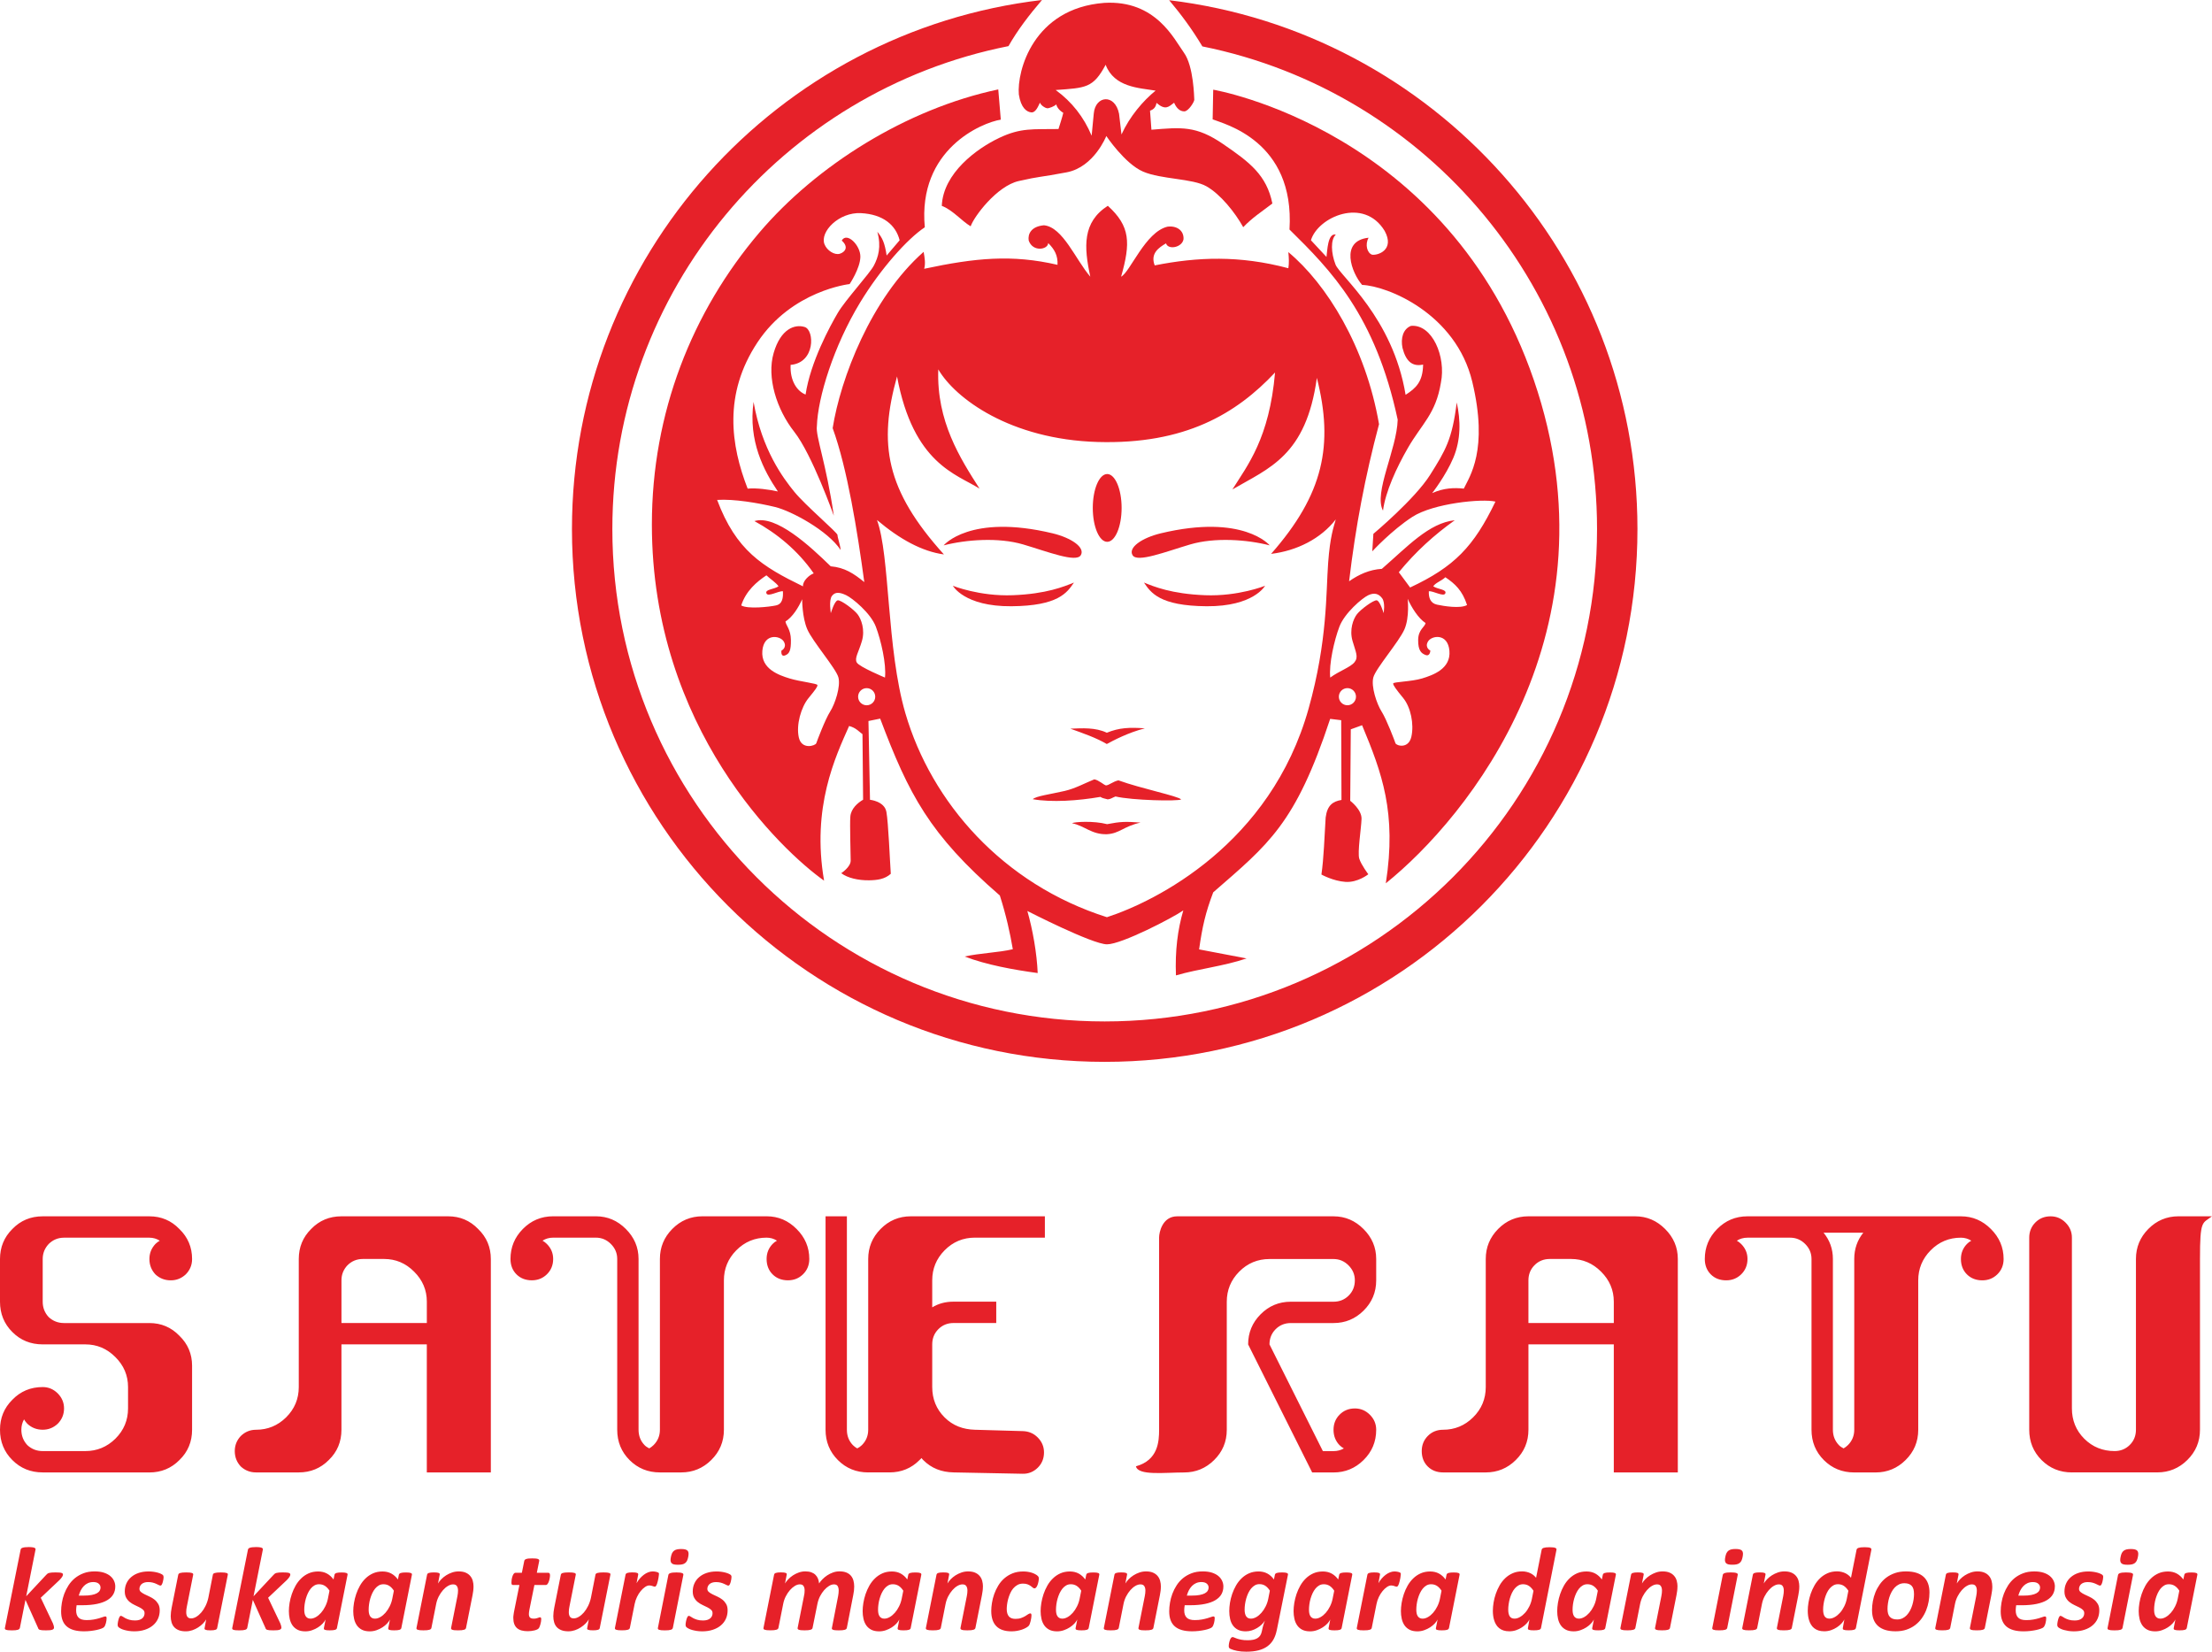
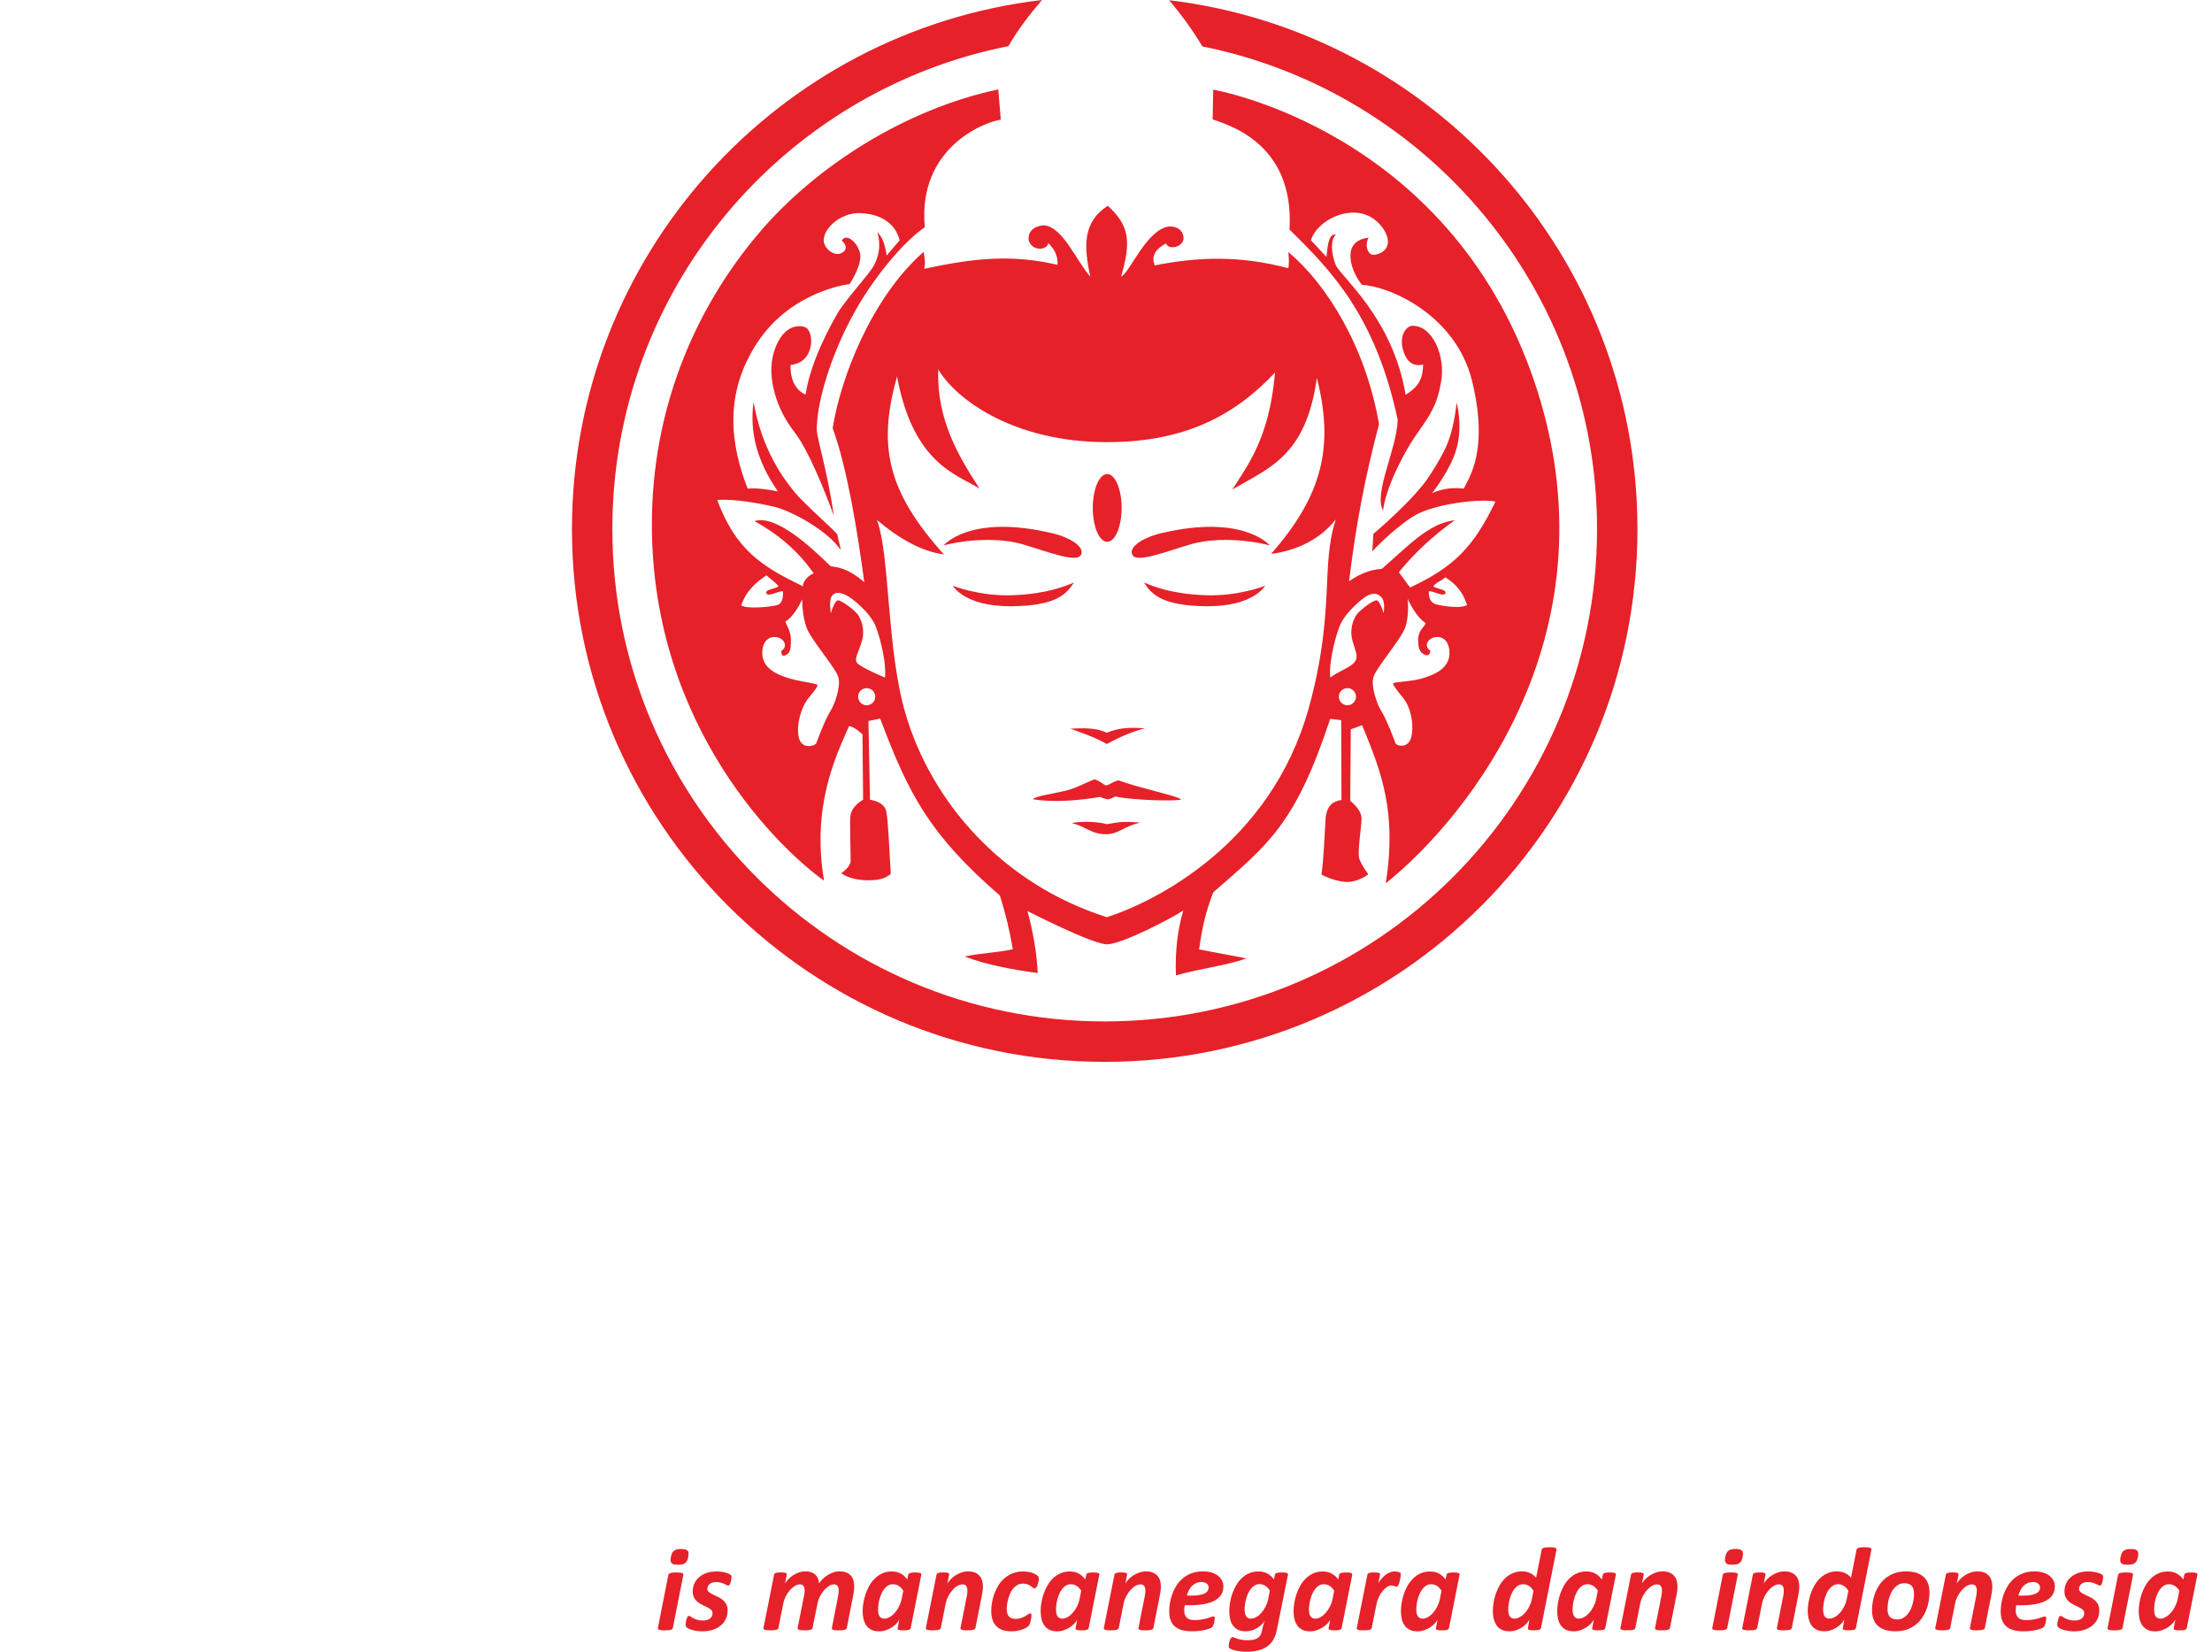
<svg xmlns="http://www.w3.org/2000/svg" xml:space="preserve" width="36.584mm" height="27.316mm" version="1.1" style="shape-rendering:geometricPrecision; text-rendering:geometricPrecision; image-rendering:optimizeQuality; fill-rule:evenodd; clip-rule:evenodd" viewBox="0 0 1262.83 942.91">
  <defs>
    <style type="text/css">
   
    .fil0 {fill:#E62129}
    .fil1 {fill:#E62129;fill-rule:nonzero}
   
  </style>
  </defs>
  <g id="Layer_x0020_1">
    <g id="_2798733306752">
      <path class="fil0" d="M592.38 555.48c-13.67,-1.85 -29.27,-4.67 -41.65,-9.43 8.41,-1.93 19.4,-2.24 27.49,-4.17 -1.59,-9.35 -3.83,-19.41 -7.41,-30.66 -40.19,-34.84 -52,-57.75 -68.32,-100.98l-6.69 1.36 0.88 44.97c0,0 8.21,0.79 9.35,6.85 1.14,6.06 2,28.08 2.52,35.39 -3.42,3.14 -7.87,3.65 -12.33,3.72 -6.16,0.1 -12.35,-1.31 -15.96,-4.06 0,0 5.39,-3.47 5.39,-7.17 0,-3.7 -0.57,-20.73 -0.19,-25.21 0.38,-4.48 4.21,-7.79 7.28,-9.56l-0.35 -37.42c-2.3,-1.63 -3.69,-3.61 -7.64,-4.67 -7.79,17.54 -21.51,46.33 -14.29,88.3 -23.95,-16.93 -98.31,-86.71 -98.31,-203.32 -0,-63.59 22.85,-121.42 61.44,-166.75 32.48,-38.15 83.72,-70.49 136.31,-81.63l1.45 17.26c-10.7,1.67 -47.53,16.88 -43.39,61.45 -10.02,6.64 -25.26,23.73 -36.95,42.97 -15.02,24.73 -24.17,54.21 -24.66,70.57 -0.81,5.64 5.32,21.13 9.68,51.13 0,0 -12.42,-35 -22.58,-47.9 -10.16,-12.91 -15.81,-31.13 -11.78,-45 4.03,-13.87 12.1,-16.61 17.74,-14.84 5.64,1.77 6.1,20.46 -8.06,21.61 -0.43,9.25 3.81,15.11 8.55,16.94 2.8,-18.65 14.03,-39.2 18.39,-46.62 4.35,-7.41 18.22,-22.42 20.64,-27.09 2.42,-4.68 4.32,-10.62 1.93,-19.2 2.9,3.49 4.2,6.19 5.32,13.55 2.36,-2.8 5.06,-5.91 7.42,-8.71 -2.22,-8.78 -9.52,-14.84 -22.1,-15.49 -12.58,-0.65 -23.55,10.65 -20.81,17.75 1.38,3.59 5.77,6.39 8.81,5.41 2.97,-0.95 5.17,-3.84 1.04,-7.5 2.9,-5.16 10.8,2.74 10.64,9.35 -0.16,6.61 -6.13,15.48 -6.13,15.48 0,0 -32.9,3.55 -52.58,33.23 -19.68,29.68 -15.21,58.97 -5.65,83.54 5.27,-0.43 11.67,0.43 17.26,1.62 -8.01,-11.83 -16.99,-28.82 -13.87,-51.13 4.73,27.36 16.93,43.54 23.23,51.29 6.29,7.74 24.73,23.39 24.68,24.68 -0.05,1.29 1.72,6.29 1.77,8.55 -7.2,-10.97 -28.06,-22.26 -37.42,-24.52 -9.36,-2.26 -23.55,-4.68 -33.07,-4.04 10.86,28.93 25.75,38.01 49.03,49.35 -0.27,-3.12 3.65,-6.56 6.12,-7.41 -8.92,-12.91 -21.07,-22.91 -33.87,-29.85 12.25,-3.81 31.77,14.3 43.55,25.81 8.01,0.7 13.12,4.08 19.19,9.03 -3.98,-29.35 -9.73,-64.99 -18.06,-87.9 4.46,-28.17 21.82,-74.09 51.93,-100.64 0.59,3.28 1.18,6.55 0.32,9.67 29.24,-6.23 50.11,-8.28 76.12,-2.26 0.27,-5.32 -1.72,-8.87 -5.32,-12.42 -0.11,3.71 -8.76,5.33 -11.13,-1.45 -0.59,-3.71 1.39,-8.07 8.71,-8.71 10.8,1.02 18.07,19.62 26.46,29.35 -3.71,-17.1 -4.52,-31.13 10,-40.48 12.9,11.72 13.06,21.18 7.58,40.48 5.21,-2.69 13.82,-25.53 26.45,-28.55 5.05,-0.7 9.46,1.99 9.19,7.1 -0.7,4.78 -8.82,6.34 -10,2.42 -4.14,2.42 -9.09,5.81 -6.45,12.58 24.41,-4.84 48.33,-5.81 76.29,1.62 0.48,-2.74 0.32,-5.97 -0,-9.2 21.82,18.17 44.14,53.93 51.77,98.23 -7.96,29.89 -13.33,58.17 -17.09,89.68 5.7,-3.98 11.72,-6.67 18.71,-7.1 14.41,-12.48 26.88,-26.23 41.62,-27.74 -11.62,8.28 -22.26,17.85 -31.94,29.68l6.45 8.71c25.27,-11.83 36.34,-23.33 48.71,-49.03 -7.63,-1.83 -35.48,0.97 -47.42,8.71 -11.93,7.74 -22.9,19.68 -22.9,19.68l0.64 -10c0,0 23.71,-19.83 32.42,-33.71 8.71,-13.87 12.58,-20.16 15.16,-41.29 2.26,10.16 2.43,21.29 -1.93,31.61 -4.36,10.32 -12.1,20.16 -12.1,20.16 6.51,-2.95 12.53,-3.17 18.07,-2.58 3.24,-6.83 14.2,-21.93 4.84,-60.97 -9.36,-39.03 -48.42,-54.74 -62.91,-55.32 -5.92,-6.82 -12.96,-25.11 3.71,-26.94 -2.15,3.87 -0.86,8.63 1.93,9.68 3.12,0.57 13.22,-2.58 7.26,-13.55 -11.93,-19.68 -38.22,-7.88 -42.1,5.32l8.87 9.52c0.49,-3.28 0.65,-13.81 5.33,-12.74 -3.06,2.85 -2.74,10.48 -0.16,17.1 2.58,6.61 32.75,30.23 40,74.35 5.96,-3.82 9.83,-7.47 10,-17.26 -6.4,1.4 -9.89,-2.2 -11.77,-9.51 -1.13,-5.49 0.32,-10.81 4.83,-12.58 12.15,-1.13 20.11,17.58 17.1,32.42 -2.93,17.88 -10.87,23.43 -18.85,37.27 -6.49,11.25 -12.82,25 -14.21,35.79 -5.49,-10.16 7.9,-34.84 8.39,-51.93 -12.74,-59.63 -38.22,-85.37 -61.77,-108.55 3.12,-50.8 -37.64,-60.31 -43.87,-62.9l0.32 -16.93c0,0 134.03,22.57 183.06,165.8 49.03,143.23 -37.74,249.67 -84.52,287.25 6.29,-40.35 -2.26,-63.12 -13.55,-90.24l-6.45 2.34 -0.32 40.8c0,0 6.62,5 6.46,10.32 -0.16,5.32 -2.42,19.19 -1.29,22.74 1.13,3.55 5.16,8.87 5.16,8.87 0,0 -5.97,4.85 -13.06,4.36 -7.1,-0.49 -13.71,-4.2 -13.71,-4.2 1.34,-9.19 1.72,-21.45 2.42,-32.58 0.91,-6.99 4.09,-9.14 9.03,-10l-0.16 -45.52 -6.29 -0.77c-19.84,60.1 -35.16,71.51 -66.77,99.03 -4.41,11.61 -6.24,19.68 -8.06,32.58l27.1 5.16c-13.44,4.52 -26.88,5.81 -40.32,9.68 -0.54,-14.09 0.96,-26.02 4.2,-37.1 -5.79,4.08 -35.16,19.36 -43.55,19.36 -8.39,0 -45.48,-19.03 -45.48,-19.03 3.04,10.62 5.44,24.16 5.9,35.42zm167.06 -168.68c5.09,-3.76 11.52,-5.84 13.87,-8.79 2.35,-2.94 0.73,-5.63 -1.15,-12.11 -1.88,-6.48 0.42,-12.53 2.51,-15.25 2.09,-2.71 9.4,-8.15 11.28,-7.94 1.88,0.21 3.97,7.31 3.97,7.31 0,0 1.03,-5.98 -0.85,-8.49 -1.88,-2.51 -4.37,-3.41 -7.93,-1.74 -3.55,1.67 -13.55,10.23 -16.48,17.97 -2.93,7.73 -6.06,21.31 -5.23,29.04zm65.71 -57.26c-2.29,2.16 -5.45,3.01 -6.93,5.15 2.64,1.82 7.75,1.68 6.93,4 -0.83,2.31 -6.95,-1.48 -9.43,-1.16 -0.16,3.63 0.85,6.81 4.65,7.64 3.8,0.83 13.42,2.42 17.17,0.22 -2.7,-8.32 -6.88,-12.16 -12.38,-15.85zm-21.52 12.32c0,0 1.2,10.41 -1.83,17.4 -3.03,6.99 -16.33,22.25 -17.75,27.39 -1.42,5.14 1.9,15.17 4.73,19.6 2.82,4.43 7.4,16.57 7.88,18.02 0.48,1.45 7.46,3.51 9.09,-3.72 1.63,-7.22 -0.43,-16.88 -4.62,-22.01 -4.2,-5.13 -5.85,-7.4 -5.77,-8.36 0.08,-0.95 10.49,-1.03 16.55,-2.89 6.06,-1.86 16.44,-5.42 15.56,-15.74 -0.88,-10.32 -10.26,-8.8 -12.26,-5.29 -2.01,3.51 1.37,5.14 1.37,5.14 0,0 -0.12,3.47 -2.68,2.53 -2.57,-0.94 -4.34,-2.63 -4.28,-8.64 0.07,-6.01 3.95,-7.39 4.21,-9.63 -4.09,-2.6 -8.03,-8.98 -10.21,-13.82zm-34.39 50.97c-2.7,0 -4.89,2.19 -4.89,4.89 0,2.7 2.19,4.89 4.89,4.89 2.7,0 4.89,-2.19 4.89,-4.89 0,-2.7 -2.19,-4.89 -4.89,-4.89zm-264 -6.03c0,0 -14.62,-6.06 -16.09,-8.57 -1.46,-2.51 1.04,-5.85 2.93,-12.33 1.88,-6.48 -0.42,-12.53 -2.51,-15.25 -2.09,-2.71 -9.4,-8.15 -11.28,-7.94 -1.88,0.21 -3.97,7.31 -3.97,7.31 0,0 -1.25,-7.31 0.63,-9.82 1.88,-2.51 4.59,-2.08 8.15,-0.41 3.55,1.67 14,10.23 16.92,17.97 2.93,7.73 6.06,21.31 5.22,29.04zm-67.7 -58.37c2.29,2.17 5.45,4.12 6.93,6.27 -2.64,1.82 -7.75,1.68 -6.93,4 0.83,2.31 6.95,-1.48 9.43,-1.16 0.17,3.63 -0.18,7.26 -3.98,8.08 -3.8,0.83 -16.08,2.2 -19.83,0 2.7,-8.32 8.87,-13.5 14.38,-17.19zm20.42 13.66c0,0 -0.1,10.19 2.93,17.18 3.03,6.99 16.33,22.25 17.74,27.39 1.42,5.14 -1.9,15.17 -4.73,19.6 -2.82,4.43 -7.4,16.57 -7.88,18.02 -0.48,1.45 -8.34,3.95 -9.97,-3.27 -1.63,-7.22 1.32,-17.33 5.51,-22.45 4.2,-5.13 5.18,-6.52 5.11,-7.47 -0.08,-0.96 -9.83,-1.92 -15.89,-3.78 -6.06,-1.86 -16.44,-5.42 -15.56,-15.74 0.88,-10.32 10.26,-8.8 12.27,-5.29 2.01,3.51 -1.37,5.14 -1.37,5.14 0,0 -0.55,3.69 2.02,2.75 2.56,-0.93 3.46,-2.85 3.39,-8.86 -0.07,-6.01 -2.84,-8.27 -3.11,-10.51 4.09,-2.6 7.37,-7.87 9.54,-12.71zm36.82 50.75c2.7,0 4.89,2.19 4.89,4.89 0,2.7 -2.19,4.89 -4.89,4.89 -2.7,0 -4.89,-2.19 -4.89,-4.89 0,-2.7 2.19,-4.89 4.89,-4.89zm137.17 130.76c27.75,-9.03 93.47,-41.61 115.16,-119.19 10.85,-38.8 9.85,-66.05 11.13,-83.15 1.13,-15.13 3.06,-20.07 4.35,-24.75 -8.5,10.97 -22.14,17.9 -36.93,19.68 30,-34.09 35.81,-62.2 26.13,-100.48 -6.13,44.62 -27.42,51.5 -48.22,63.7 8.6,-13.71 21.12,-29.19 24.35,-66.77 -22.1,23.55 -51.45,41.13 -101.29,39.67 -49.84,-1.45 -81.29,-24.84 -90.97,-41.45 -1.08,29.68 12.53,50.81 23.55,68.07 -13.17,-8.33 -37.79,-14.09 -47.1,-64.03 -10.75,38.49 -6.51,64.73 26.77,101.61 -12.47,-1.72 -25.11,-8.6 -38.22,-19.67 7.51,20.45 5.4,73.26 16.21,110.3 14.87,50.93 55.68,97.65 115.07,116.46z" />
-       <path class="fil0" d="M537.68 117.53c6.08,2.24 11.36,8.65 16.47,11.66 1.91,-5.6 14.94,-22.98 27.4,-25.83 12.46,-2.84 11.8,-2.02 27.44,-4.99 15.64,-2.98 22.6,-20.72 22.6,-20.72 0,0 10.61,15.86 20.99,20.32 10.38,4.46 28.19,3.86 36.18,8.39 7.99,4.53 16.22,14.76 21,23.34 5.19,-5.45 10.29,-8.67 16.64,-13.53 -3.32,-16.19 -12.82,-23.47 -28.18,-33.97 -15.35,-10.5 -23.72,-9.55 -40.87,-8.14 -0.27,-3.62 -0.54,-7.25 -0.8,-10.87 2.1,-0.74 3.32,-1.97 3.68,-4.45 5.23,4.48 6.97,2.2 10.07,-0.1 1.36,3.22 3.39,4.94 5.81,4.94 2.42,0 5.81,-5.62 5.71,-6.68 -0.1,-1.06 -0.3,-19.07 -5.91,-26.81 -5.61,-7.74 -16.06,-30.19 -45.48,-28.45 -40.64,3.1 -49.93,39.1 -48.77,52.26 1.16,7.74 4.55,10.06 7.16,10.26 2.61,0.19 4.11,-4.06 4.88,-5.56 0.67,1.64 2.85,3 4.01,3.19 1.16,0.19 4.53,-1.26 5.32,-2.22 0.33,1.58 1.63,3.41 4,4.84 -0.52,2.36 -2.1,7.16 -2.74,9.24 -14.45,0.26 -21.39,-0.87 -33.97,5.13 -12.58,6 -31.87,19.98 -32.65,38.76zm65.03 -66.13c9.21,6.72 16,15.35 20.51,26.07l1.22 -12.69c0.93,-10.31 12.11,-11.41 14.43,0.17l1.39 11.82c4.69,-10.31 12.34,-19.24 19.47,-25.03 -9.56,-1.56 -23.64,-1.91 -28.51,-14.77 -7.18,13.44 -11.41,13.15 -28.51,14.42z" />
      <path class="fil0" d="M538.73 311.34c12.89,-3.32 31.34,-4.68 45.4,-0.53 14.06,4.16 30.21,10.53 32.88,6.16 2.67,-4.37 -5.31,-9.93 -16.11,-12.52 -47.22,-11.31 -62.17,6.89 -62.17,6.89z" />
      <path class="fil0" d="M724.88 311.34c-12.89,-3.32 -31.34,-4.68 -45.4,-0.53 -14.06,4.16 -30.21,10.53 -32.88,6.16 -2.67,-4.37 5.31,-9.93 16.11,-12.52 47.22,-11.31 62.17,6.89 62.17,6.89z" />
      <path class="fil0" d="M632.1 270.61c4.54,0 8.23,8.66 8.23,19.35 0,10.69 -3.68,19.35 -8.23,19.35 -4.54,0 -8.23,-8.66 -8.23,-19.35 0,-10.69 3.68,-19.35 8.23,-19.35z" />
      <path class="fil0" d="M543.99 334.41c0,0 6.48,11.87 33.36,11.68 26.87,-0.19 31.88,-7.79 35.77,-13.53 -5.59,2.28 -15.75,6.49 -34.84,7.23 -19.09,0.75 -34.29,-5.38 -34.29,-5.38z" />
      <path class="fil0" d="M722.22 334.41c0,0 -6.48,11.87 -33.36,11.68 -26.88,-0.19 -31.88,-7.79 -35.78,-13.53 5.59,2.28 15.76,6.49 34.84,7.23 19.09,0.75 34.29,-5.38 34.29,-5.38z" />
      <path class="fil0" d="M611.07 415.98c7.43,2.71 14.39,5.03 20.8,8.76 3.66,-2.02 12.46,-6.62 21.74,-8.95 -8.76,-0.64 -14.65,-0.39 -21.74,2.51 -6.34,-3.08 -14.04,-2.61 -20.79,-2.32z" />
      <path class="fil0" d="M589.61 456.24c10.74,1.91 25.82,0.9 38.61,-1.32 1.24,0.88 2.61,0.91 4.21,1.42 1.95,-0.27 2.21,-0.79 4.4,-1.66 9.59,2.25 35.65,2.82 37.5,1.69 -1.78,-1.94 -22.81,-6.18 -35.84,-10.9 -3.35,0.81 -5.14,2.7 -7.04,2.9 -1.03,-0.1 -4.24,-3.11 -6.72,-3.46 -5.21,2.09 -10.91,5.26 -16.99,6.64 -8.4,1.92 -16.17,2.88 -18.15,4.69z" />
      <path class="fil0" d="M611.95 469.94c7.27,1.46 11.24,6.55 20.01,6.29 7.27,-0.42 9.28,-4.41 19.17,-6.65 -8.75,-0.64 -11.29,-0.57 -19.09,0.91 -7.76,-2.01 -18.47,-1.36 -20.09,-0.54z" />
      <path class="fil0" d="M667.47 0.11c150.62,18.16 267.35,146.4 267.35,301.93 0,167.97 -136.17,304.14 -304.14,304.14 -167.98,0 -304.15,-136.17 -304.15,-304.14 0,-155.87 117.24,-284.32 268.34,-302.04 -7.38,8.61 -13.96,17.21 -19.13,26.33 -128.94,25.55 -226.15,139.26 -226.15,275.7 0,155.23 125.84,281.08 281.08,281.08 155.24,0 281.08,-125.84 281.08,-281.08 0,-136.15 -96.79,-249.68 -225.32,-275.54 -5.98,-9.99 -12.09,-18.18 -18.96,-26.38z" />
-       <path class="fil1" d="M24.37 840.56c-6.86,0 -12.64,-2.34 -17.32,-7.05 -4.71,-4.68 -7.05,-10.46 -7.05,-17.31 0,-6.73 2.34,-12.45 7.05,-17.12 4.68,-4.84 10.46,-7.25 17.32,-7.25 3.31,0 6.14,1.2 8.58,3.6 2.4,2.44 3.61,5.27 3.61,8.58 0,3.41 -1.2,6.34 -3.61,8.77 -2.44,2.27 -5.26,3.41 -8.58,3.41 -3.41,0 -6.33,-1.14 -8.77,-3.41 -0.75,-0.78 -1.36,-1.59 -1.88,-2.5 -1.01,1.79 -1.53,3.77 -1.53,5.92 0,3.41 1.14,6.33 3.41,8.77 2.44,2.28 5.36,3.41 8.77,3.41l24.37 0c6.59,0 12.31,-2.34 17.12,-7.05 4.84,-4.81 7.24,-10.59 7.24,-17.31l0 -12.19c0,-6.6 -2.4,-12.32 -7.24,-17.12 -4.81,-4.84 -10.53,-7.24 -17.12,-7.24l-24.37 0c-6.86,0 -12.64,-2.34 -17.32,-7.05 -4.71,-4.68 -7.05,-10.46 -7.05,-17.32l0 -24.37c0,-6.72 2.34,-12.44 7.05,-17.12 4.68,-4.84 10.46,-7.25 17.32,-7.25l60.92 0c6.73,0 12.45,2.4 17.12,7.25 4.84,4.68 7.25,10.39 7.25,17.12 0,3.41 -1.2,6.34 -3.61,8.77 -2.44,2.27 -5.26,3.41 -8.57,3.41 -3.41,0 -6.34,-1.14 -8.77,-3.41 -2.27,-2.44 -3.41,-5.36 -3.41,-8.77 0,-3.31 1.14,-6.14 3.41,-8.57 0.78,-0.75 1.59,-1.4 2.5,-1.88 -1.79,-1.14 -3.77,-1.72 -5.92,-1.72l-48.73 0c-3.41,0 -6.34,1.2 -8.77,3.61 -2.27,2.44 -3.41,5.26 -3.41,8.57l0 24.37c0,3.41 1.14,6.34 3.41,8.77 2.44,2.27 5.36,3.41 8.77,3.41l48.73 0c6.73,0 12.45,2.41 17.12,7.25 4.84,4.68 7.25,10.4 7.25,17.12l0 36.56c0,6.86 -2.41,12.64 -7.25,17.31 -4.68,4.71 -10.4,7.05 -17.12,7.05l-60.92 0zm997.66 -146.2l60.92 0 12.33 0 24.21 0c6.73,0 12.37,2.49 17.13,7.25 4.75,4.75 7.24,10.39 7.24,17.12 0,3.41 -1.15,6.39 -3.6,8.77 -2.39,2.32 -5.27,3.41 -8.58,3.41 -3.41,0 -6.42,-1.06 -8.77,-3.41 -2.36,-2.35 -3.42,-5.36 -3.42,-8.77 0,-3.31 1.11,-6.17 3.42,-8.57 0.74,-0.78 1.59,-1.4 2.5,-1.88 -1.79,-1.14 -3.77,-1.72 -5.92,-1.72 -6.72,0 -12.52,2.39 -17.32,7.25 -4.72,4.79 -7.05,10.54 -7.05,17.12l0 85.29c0,6.85 -2.45,12.59 -7.25,17.31 -4.72,4.66 -10.4,7.05 -17.12,7.05l-12.19 0c-6.85,0 -12.63,-2.36 -17.32,-7.05 -4.69,-4.69 -7.05,-10.46 -7.05,-17.31l0 -97.48c0,-3.31 -1.18,-6.15 -3.6,-8.57 -2.42,-2.42 -5.27,-3.61 -8.58,-3.61l-24.37 0c-2.27,0 -4.32,0.58 -6.08,1.72 0.88,0.49 1.71,1.12 2.47,1.88 2.42,2.42 3.61,5.26 3.61,8.57 0,3.41 -1.16,6.39 -3.61,8.77 -2.39,2.32 -5.26,3.41 -8.58,3.41 -3.41,0 -6.42,-1.05 -8.77,-3.41 -2.35,-2.35 -3.41,-5.36 -3.41,-8.77 0,-6.72 2.39,-12.4 7.05,-17.12 4.72,-4.79 10.46,-7.25 17.32,-7.25l6.66 0 17.71 0zm41.73 9.35l-22.69 0c3.51,4.3 5.33,9.26 5.33,15.01l0 97.48c0,3.4 1.11,6.36 3.42,8.77 0.74,0.78 1.65,1.36 2.69,1.88 0.88,-0.52 1.7,-1.12 2.47,-1.88 2.42,-2.42 3.61,-5.36 3.61,-8.77l0 -97.48c0,-5.75 1.75,-10.73 5.17,-15.01zm-820.08 51.56l0 -12.19c0,-6.59 -2.41,-12.31 -7.25,-17.12 -4.81,-4.84 -10.52,-7.25 -17.12,-7.25l-12.19 0c-3.41,0 -6.33,1.2 -8.77,3.61 -2.28,2.44 -3.41,5.27 -3.41,8.58l0 24.37 48.74 0zm-97.47 85.29c-3.41,0 -6.33,-1.13 -8.77,-3.41 -2.27,-2.44 -3.41,-5.36 -3.41,-8.77 0,-3.31 1.14,-6.14 3.41,-8.58 2.44,-2.4 5.36,-3.6 8.77,-3.6 6.6,0 12.31,-2.34 17.12,-7.06 4.84,-4.8 7.24,-10.59 7.24,-17.31 0,-65.22 0,5.85 0,-73.11 0,-6.72 2.34,-12.44 7.05,-17.12 4.68,-4.84 10.46,-7.25 17.32,-7.25l60.92 0c6.72,0 12.44,2.4 17.12,7.25 4.84,4.68 7.24,10.39 7.24,17.12l0 121.84 -36.55 0 0 -73.1 -48.74 0 0 48.74c0,6.86 -2.4,12.64 -7.25,17.31 -4.68,4.71 -10.4,7.05 -17.12,7.05l-24.37 0zm230.53 0c-6.85,0 -12.62,-2.36 -17.32,-7.05 -4.69,-4.69 -7.05,-10.46 -7.05,-17.31l0 -97.48c0,-3.31 -1.19,-6.15 -3.61,-8.57 -2.42,-2.42 -5.26,-3.61 -8.58,-3.61l-24.37 0c-2.27,0 -4.32,0.58 -6.08,1.72 0.88,0.49 1.71,1.12 2.47,1.88 2.42,2.42 3.6,5.26 3.6,8.57 0,3.41 -1.15,6.39 -3.6,8.77 -2.39,2.32 -5.26,3.41 -8.58,3.41 -3.41,0 -6.42,-1.06 -8.77,-3.41 -2.35,-2.35 -3.41,-5.36 -3.41,-8.77 0,-6.72 2.39,-12.39 7.05,-17.12 4.73,-4.79 10.46,-7.25 17.32,-7.25l24.37 0c6.72,0 12.36,2.48 17.12,7.25 4.76,4.76 7.25,10.4 7.25,17.12l0 97.48c0,3.41 1.1,6.37 3.41,8.77 0.75,0.78 1.66,1.36 2.7,1.88 0.88,-0.52 1.71,-1.12 2.47,-1.88 2.42,-2.42 3.61,-5.36 3.61,-8.77l0 -97.48c0,-6.72 2.39,-12.39 7.05,-17.12 4.73,-4.79 10.46,-7.25 17.32,-7.25l36.55 0c6.73,0 12.37,2.48 17.12,7.25 4.76,4.75 7.25,10.39 7.25,17.12 0,3.41 -1.16,6.39 -3.61,8.77 -2.39,2.32 -5.26,3.41 -8.58,3.41 -3.41,0 -6.42,-1.05 -8.77,-3.41 -2.36,-2.35 -3.41,-5.36 -3.41,-8.77 0,-3.31 1.11,-6.17 3.41,-8.57 0.75,-0.78 1.59,-1.4 2.5,-1.88 -1.78,-1.14 -3.77,-1.72 -5.92,-1.72 -6.72,0 -12.52,2.39 -17.32,7.25 -4.73,4.79 -7.05,10.53 -7.05,17.12l0 85.29c0,6.85 -2.45,12.59 -7.25,17.31 -4.73,4.66 -10.4,7.05 -17.12,7.05l-12.19 0zm118.93 0c-6.85,0 -12.62,-2.35 -17.31,-7.05 -4.69,-4.69 -7.05,-10.46 -7.05,-17.31l0 -121.84 12.18 0 0 121.84c0,3.41 1.1,6.37 3.41,8.77 0.75,0.78 1.59,1.36 2.5,1.88l0 0c1.01,-0.52 1.9,-1.12 2.66,-1.88 2.42,-2.42 3.6,-5.36 3.6,-8.77l0 -97.48c0,-6.72 2.39,-12.39 7.06,-17.12 4.73,-4.79 10.46,-7.25 17.31,-7.25l76.49 0 0 12.18 -39.94 0c-6.71,0 -12.53,2.39 -17.32,7.25 -4.73,4.79 -7.05,10.53 -7.05,17.12l0 15.43c3.54,-2.17 7.6,-3.25 12.18,-3.25l24.37 0 0 12.19 -24.37 0c-3.4,0 -6.38,1.15 -8.77,3.61 -2.32,2.39 -3.41,5.26 -3.41,8.58l0 24.37c0,6.72 2.29,12.56 7.05,17.31 4.76,4.76 10.6,6.87 17.32,7.06l27.26 0.78c3.31,0.09 6.16,1.18 8.57,3.6 2.42,2.42 3.61,5.26 3.61,8.57 0,3.41 -1.16,6.39 -3.61,8.77 -2.39,2.32 -5.27,3.48 -8.57,3.41l-39.45 -0.78c-6.85,-0.13 -12.64,-2.34 -17.32,-7.05 -0.39,-0.38 -0.71,-0.75 -0.94,-1.14 -0.39,0.39 -0.78,0.75 -1.17,1.14 -4.68,4.71 -10.4,7.05 -17.12,7.05l-12.19 0zm152.87 -3.5c12.55,-3.47 13.19,-14.01 13.19,-20.86l0 -109.78c0,-2.72 1.75,-12.06 10.33,-12.06 11.82,0 37.15,0 89.25,0 6.72,0 12.36,2.49 17.12,7.25 4.76,4.76 7.24,10.4 7.24,17.12l0 12.19c0,6.85 -2.45,12.59 -7.24,17.32 -4.73,4.66 -10.4,7.05 -17.12,7.05l-24.37 0c-3.41,0 -6.39,1.16 -8.78,3.61 -2.32,2.39 -3.41,5.26 -3.41,8.58l30.48 60.92 6.08 0c2.14,0 4.12,-0.52 5.91,-1.53 -0.9,-0.52 -1.75,-1.1 -2.5,-1.88 -2.3,-2.4 -3.41,-5.36 -3.41,-8.77 0,-3.31 1.08,-6.2 3.41,-8.58 2.39,-2.45 5.36,-3.6 8.78,-3.6 3.31,0 6.16,1.19 8.57,3.6 2.42,2.42 3.6,5.27 3.6,8.58 0,6.86 -2.45,12.59 -7.24,17.31 -4.73,4.66 -10.4,7.05 -17.12,7.05l-12.19 0 -36.56 -73.1c0,-6.72 2.39,-12.4 7.05,-17.12 4.72,-4.79 10.47,-7.25 17.32,-7.25l24.37 0c3.31,0 6.19,-1.09 8.57,-3.41 2.45,-2.39 3.61,-5.36 3.61,-8.77 0,-3.31 -1.19,-6.16 -3.61,-8.58 -2.42,-2.42 -5.26,-3.61 -8.57,-3.61l-36.56 0c-6.72,0 -12.53,2.39 -17.32,7.25 -4.73,4.79 -7.05,10.53 -7.05,17.12l0 73.11c0,6.85 -2.45,12.59 -7.25,17.31 -4.73,4.66 -10.4,7.05 -17.12,7.05 -11,0 -26.3,1.96 -27.49,-3.5zm272.78 -81.79l0 -12.19c0,-6.59 -2.42,-12.3 -7.25,-17.12 -4.82,-4.83 -10.53,-7.25 -17.12,-7.25l-12.19 0c-3.4,0 -6.39,1.16 -8.77,3.61 -2.32,2.39 -3.41,5.27 -3.41,8.58l0 24.37 48.73 0zm-97.47 85.29c-3.4,0 -6.42,-1.06 -8.77,-3.41 -2.36,-2.35 -3.41,-5.36 -3.41,-8.77 0,-3.31 1.09,-6.19 3.41,-8.58 2.38,-2.45 5.36,-3.6 8.77,-3.6 6.6,0 12.33,-2.33 17.13,-7.06 4.85,-4.78 7.24,-10.59 7.24,-17.31 0,-65.22 0,5.85 0,-73.11 0,-6.72 2.39,-12.39 7.05,-17.12 4.73,-4.79 10.47,-7.25 17.32,-7.25l60.92 0c6.72,0 12.37,2.49 17.12,7.25 4.76,4.75 7.24,10.4 7.24,17.12l0 121.84 -36.55 0 0 -73.1 -48.73 0 0 48.74c0,6.85 -2.45,12.59 -7.25,17.31 -4.72,4.66 -10.4,7.05 -17.12,7.05l-24.37 0zm359.01 0c-6.84,0 -12.62,-2.35 -17.32,-7.05 -4.69,-4.69 -7.05,-10.46 -7.05,-17.31l0 -109.66c0,-3.31 1.09,-6.19 3.41,-8.58 2.39,-2.45 5.36,-3.6 8.77,-3.6 3.31,0 6.16,1.19 8.57,3.6 2.42,2.42 3.61,5.27 3.61,8.58l0 97.47c0,6.72 2.3,12.56 7.05,17.31 4.76,4.75 10.59,7.05 17.32,7.05 3.32,0 6.19,-1.09 8.58,-3.41 2.45,-2.38 3.61,-5.36 3.61,-8.77l0 -97.48c0,-6.72 2.39,-12.39 7.05,-17.12 4.73,-4.79 10.46,-7.25 17.32,-7.25 4.06,0 14.98,0 19.04,0 -5.51,4.27 -6.85,1.74 -6.85,24.36l0 97.48c0,6.85 -2.45,12.59 -7.25,17.31 -4.72,4.66 -10.4,7.05 -17.12,7.05l-48.74 0z" />
-       <path class="fil1" d="M35.94 898.88c0,0.36 -0.15,0.78 -0.45,1.27 -0.31,0.5 -0.81,1.11 -1.52,1.85l-10.71 10.11 6.96 14.63c0.23,0.55 0.39,1.02 0.48,1.43 0.09,0.41 0.14,0.73 0.14,0.95 0,0.28 -0.07,0.51 -0.22,0.72 -0.15,0.2 -0.39,0.37 -0.74,0.51 -0.36,0.13 -0.83,0.23 -1.43,0.29 -0.6,0.06 -1.36,0.08 -2.26,0.08 -0.91,0 -1.64,-0.02 -2.19,-0.07 -0.56,-0.05 -0.99,-0.13 -1.3,-0.23 -0.3,-0.11 -0.52,-0.27 -0.67,-0.45 -0.15,-0.18 -0.26,-0.41 -0.32,-0.67l-7.17 -15.99 -3.2 16.06c-0.07,0.22 -0.18,0.42 -0.36,0.59 -0.16,0.17 -0.43,0.31 -0.78,0.43 -0.35,0.1 -0.81,0.2 -1.37,0.26 -0.57,0.06 -1.26,0.08 -2.07,0.08 -0.84,0 -1.52,-0.02 -2.05,-0.08 -0.54,-0.06 -0.96,-0.14 -1.24,-0.25 -0.3,-0.1 -0.5,-0.23 -0.6,-0.4 -0.09,-0.18 -0.13,-0.37 -0.08,-0.59l8.99 -44.77c0.04,-0.22 0.15,-0.43 0.3,-0.61 0.16,-0.18 0.43,-0.34 0.79,-0.45 0.36,-0.13 0.82,-0.22 1.37,-0.29 0.56,-0.07 1.25,-0.11 2.1,-0.11 0.84,0 1.52,0.03 2.05,0.11 0.53,0.07 0.95,0.16 1.24,0.29 0.29,0.11 0.49,0.28 0.58,0.45 0.09,0.18 0.12,0.39 0.07,0.61l-5.32 26.63 11.36 -12.15c0.23,-0.27 0.46,-0.5 0.73,-0.7 0.26,-0.2 0.59,-0.35 1,-0.47 0.42,-0.1 0.91,-0.19 1.48,-0.23 0.58,-0.04 1.3,-0.07 2.16,-0.07 0.84,0 1.54,0.02 2.11,0.07 0.57,0.04 1.01,0.11 1.32,0.22 0.31,0.1 0.53,0.23 0.66,0.39 0.13,0.15 0.18,0.34 0.18,0.55zm29.87 6.82c0,1.63 -0.37,3.1 -1.1,4.4 -0.73,1.31 -1.88,2.42 -3.42,3.36 -1.56,0.94 -3.52,1.66 -5.91,2.16 -2.38,0.5 -5.22,0.76 -8.53,0.76l-3.12 0c-0.08,0.52 -0.15,1.03 -0.2,1.54 -0.05,0.51 -0.07,0.99 -0.07,1.42 0,1.83 0.48,3.21 1.42,4.14 0.95,0.93 2.47,1.39 4.57,1.39 1.49,0 2.83,-0.1 4.02,-0.33 1.18,-0.22 2.23,-0.45 3.12,-0.72 0.9,-0.27 1.63,-0.5 2.23,-0.72 0.59,-0.22 1.02,-0.32 1.3,-0.32 0.27,0 0.46,0.08 0.57,0.23 0.12,0.16 0.17,0.42 0.17,0.76 0,0.38 -0.03,0.82 -0.1,1.32 -0.07,0.5 -0.17,1 -0.29,1.47 -0.12,0.49 -0.28,0.95 -0.48,1.38 -0.19,0.43 -0.41,0.76 -0.66,0.99 -0.27,0.27 -0.77,0.55 -1.5,0.81 -0.72,0.28 -1.59,0.52 -2.61,0.75 -1.02,0.22 -2.17,0.41 -3.43,0.56 -1.28,0.15 -2.57,0.22 -3.88,0.22 -2.18,0 -4.07,-0.23 -5.7,-0.68 -1.62,-0.46 -2.97,-1.14 -4.06,-2.07 -1.09,-0.93 -1.91,-2.11 -2.45,-3.55 -0.55,-1.44 -0.81,-3.14 -0.81,-5.12 0,-1.52 0.14,-3.15 0.43,-4.88 0.28,-1.74 0.74,-3.44 1.37,-5.13 0.64,-1.69 1.45,-3.3 2.45,-4.85 1,-1.53 2.21,-2.89 3.62,-4.06 1.43,-1.16 3.06,-2.1 4.92,-2.8 1.85,-0.71 3.98,-1.06 6.36,-1.06 2.05,0 3.83,0.25 5.3,0.73 1.48,0.49 2.71,1.14 3.65,1.94 0.95,0.8 1.66,1.73 2.12,2.76 0.47,1.02 0.7,2.09 0.7,3.18zm-8.42 0.62c0,-0.91 -0.35,-1.66 -1.06,-2.27 -0.71,-0.6 -1.73,-0.9 -3.06,-0.9 -1.14,0 -2.15,0.21 -3.04,0.61 -0.89,0.4 -1.68,0.95 -2.35,1.65 -0.67,0.7 -1.26,1.51 -1.75,2.45 -0.47,0.95 -0.87,1.95 -1.16,3.02l2.83 0c1.8,0 3.32,-0.11 4.53,-0.36 1.22,-0.23 2.21,-0.56 2.95,-0.96 0.74,-0.42 1.28,-0.89 1.61,-1.45 0.34,-0.56 0.51,-1.15 0.51,-1.78zm36.01 -5.98c0,0.27 -0.03,0.67 -0.11,1.2 -0.08,0.54 -0.2,1.07 -0.35,1.62 -0.17,0.55 -0.34,1.01 -0.56,1.42 -0.21,0.39 -0.45,0.59 -0.72,0.59 -0.29,0 -0.64,-0.1 -1.03,-0.32 -0.39,-0.21 -0.88,-0.44 -1.45,-0.69 -0.56,-0.27 -1.23,-0.49 -1.99,-0.7 -0.76,-0.2 -1.65,-0.3 -2.67,-0.3 -0.79,0 -1.49,0.1 -2.11,0.3 -0.62,0.21 -1.14,0.49 -1.54,0.83 -0.41,0.35 -0.72,0.77 -0.93,1.25 -0.22,0.46 -0.33,0.97 -0.33,1.52 0,0.69 0.29,1.29 0.86,1.76 0.58,0.48 1.3,0.93 2.16,1.35 0.86,0.42 1.78,0.86 2.78,1.31 1,0.45 1.93,1.02 2.78,1.69 0.86,0.68 1.57,1.51 2.14,2.48 0.57,0.97 0.85,2.2 0.85,3.67 0,1.73 -0.32,3.32 -0.99,4.78 -0.65,1.46 -1.62,2.72 -2.87,3.78 -1.25,1.07 -2.79,1.9 -4.58,2.49 -1.79,0.61 -3.83,0.91 -6.09,0.91 -1.09,0 -2.14,-0.08 -3.12,-0.23 -0.99,-0.16 -1.87,-0.35 -2.66,-0.57 -0.78,-0.22 -1.44,-0.48 -1.98,-0.77 -0.55,-0.29 -0.95,-0.56 -1.23,-0.8 -0.17,-0.19 -0.3,-0.37 -0.39,-0.58 -0.08,-0.21 -0.11,-0.46 -0.11,-0.77 0,-0.21 0.01,-0.48 0.05,-0.79 0.03,-0.31 0.09,-0.67 0.17,-1.06 0.08,-0.38 0.18,-0.78 0.27,-1.16 0.11,-0.38 0.22,-0.74 0.36,-1.06 0.14,-0.31 0.28,-0.57 0.44,-0.76 0.17,-0.2 0.32,-0.29 0.51,-0.29 0.31,0 0.67,0.14 1.05,0.4 0.38,0.27 0.88,0.57 1.5,0.91 0.6,0.32 1.36,0.62 2.25,0.9 0.9,0.29 2.02,0.43 3.35,0.43 0.93,0 1.73,-0.11 2.41,-0.32 0.69,-0.22 1.25,-0.52 1.71,-0.91 0.44,-0.38 0.77,-0.84 0.98,-1.34 0.22,-0.5 0.32,-1.03 0.32,-1.6 0,-0.79 -0.28,-1.44 -0.84,-1.94 -0.55,-0.5 -1.24,-0.96 -2.08,-1.39 -0.84,-0.43 -1.74,-0.87 -2.73,-1.32 -0.99,-0.46 -1.89,-1.01 -2.73,-1.67 -0.84,-0.65 -1.53,-1.47 -2.08,-2.45 -0.56,-0.98 -0.83,-2.19 -0.83,-3.67 0,-1.61 0.3,-3.1 0.91,-4.48 0.61,-1.39 1.51,-2.6 2.69,-3.62 1.17,-1.03 2.6,-1.85 4.28,-2.41 1.68,-0.58 3.58,-0.87 5.71,-0.87 0.95,0 1.88,0.06 2.78,0.19 0.89,0.13 1.71,0.29 2.41,0.49 0.72,0.2 1.35,0.43 1.87,0.68 0.53,0.24 0.91,0.5 1.15,0.74 0.22,0.23 0.34,0.62 0.34,1.16zm30.59 29.06c-0.05,0.22 -0.15,0.42 -0.29,0.59 -0.15,0.17 -0.38,0.3 -0.68,0.4 -0.3,0.1 -0.7,0.19 -1.17,0.25 -0.47,0.06 -1.07,0.08 -1.76,0.08 -0.71,0 -1.28,-0.02 -1.73,-0.08 -0.44,-0.06 -0.79,-0.14 -1.04,-0.25 -0.26,-0.1 -0.42,-0.23 -0.5,-0.4 -0.08,-0.18 -0.08,-0.37 -0.01,-0.59l0.91 -4.94c-0.45,0.8 -1.08,1.59 -1.86,2.4 -0.79,0.8 -1.71,1.53 -2.74,2.2 -1.02,0.66 -2.14,1.2 -3.34,1.61 -1.2,0.4 -2.43,0.61 -3.7,0.61 -1.59,0 -2.93,-0.22 -4.04,-0.66 -1.1,-0.44 -1.98,-1.04 -2.65,-1.8 -0.67,-0.77 -1.16,-1.67 -1.46,-2.74 -0.31,-1.07 -0.47,-2.22 -0.47,-3.47 0,-0.77 0.06,-1.55 0.15,-2.35 0.11,-0.8 0.23,-1.62 0.39,-2.46l3.76 -18.82c0.04,-0.22 0.15,-0.42 0.32,-0.59 0.17,-0.18 0.43,-0.3 0.78,-0.41 0.36,-0.1 0.81,-0.19 1.38,-0.24 0.57,-0.06 1.27,-0.08 2.08,-0.08 0.84,0 1.52,0.02 2.05,0.08 0.53,0.06 0.95,0.14 1.24,0.24 0.3,0.11 0.5,0.23 0.59,0.41 0.1,0.17 0.14,0.37 0.09,0.59l-3.63 18.24c-0.12,0.5 -0.2,1.02 -0.26,1.55 -0.06,0.55 -0.08,1.07 -0.08,1.57 0,0.54 0.04,1.03 0.15,1.47 0.1,0.44 0.27,0.83 0.5,1.14 0.22,0.31 0.52,0.56 0.87,0.72 0.36,0.15 0.79,0.23 1.29,0.23 0.93,0 1.91,-0.3 2.9,-0.9 1.01,-0.59 1.97,-1.43 2.88,-2.47 0.9,-1.06 1.72,-2.3 2.42,-3.73 0.71,-1.44 1.26,-3 1.62,-4.68l2.58 -13.14c0.02,-0.22 0.13,-0.42 0.3,-0.59 0.19,-0.18 0.46,-0.3 0.81,-0.41 0.35,-0.1 0.81,-0.19 1.38,-0.24 0.57,-0.06 1.25,-0.08 2.08,-0.08 0.84,0 1.52,0.02 2.05,0.08 0.53,0.06 0.95,0.14 1.25,0.24 0.3,0.11 0.5,0.23 0.59,0.41 0.09,0.17 0.11,0.37 0.07,0.59l-6.08 30.43zm41.75 -30.52c0,0.36 -0.15,0.78 -0.45,1.27 -0.31,0.5 -0.81,1.11 -1.52,1.85l-10.71 10.11 6.97 14.63c0.23,0.55 0.39,1.02 0.48,1.43 0.09,0.41 0.14,0.73 0.14,0.95 0,0.28 -0.07,0.51 -0.22,0.72 -0.15,0.2 -0.39,0.37 -0.74,0.51 -0.36,0.13 -0.84,0.23 -1.43,0.29 -0.6,0.06 -1.36,0.08 -2.26,0.08 -0.91,0 -1.64,-0.02 -2.2,-0.07 -0.56,-0.05 -0.98,-0.13 -1.3,-0.23 -0.3,-0.11 -0.52,-0.27 -0.67,-0.45 -0.15,-0.18 -0.26,-0.41 -0.32,-0.67l-7.17 -15.99 -3.2 16.06c-0.07,0.22 -0.18,0.42 -0.36,0.59 -0.16,0.17 -0.43,0.31 -0.78,0.43 -0.35,0.1 -0.81,0.2 -1.37,0.26 -0.57,0.06 -1.26,0.08 -2.07,0.08 -0.84,0 -1.52,-0.02 -2.05,-0.08 -0.54,-0.06 -0.96,-0.14 -1.25,-0.25 -0.3,-0.1 -0.5,-0.23 -0.6,-0.4 -0.09,-0.18 -0.13,-0.37 -0.08,-0.59l8.98 -44.77c0.05,-0.22 0.15,-0.43 0.3,-0.61 0.16,-0.18 0.43,-0.34 0.79,-0.45 0.36,-0.13 0.82,-0.22 1.37,-0.29 0.56,-0.07 1.25,-0.11 2.1,-0.11 0.83,0 1.52,0.03 2.05,0.11 0.53,0.07 0.95,0.16 1.24,0.29 0.29,0.11 0.49,0.28 0.58,0.45 0.09,0.18 0.12,0.39 0.07,0.61l-5.32 26.63 11.36 -12.15c0.23,-0.27 0.46,-0.5 0.73,-0.7 0.26,-0.2 0.59,-0.35 1,-0.47 0.42,-0.1 0.91,-0.19 1.48,-0.23 0.58,-0.04 1.3,-0.07 2.16,-0.07 0.84,0 1.54,0.02 2.11,0.07 0.57,0.04 1.01,0.11 1.32,0.22 0.31,0.1 0.53,0.23 0.66,0.39 0.13,0.15 0.18,0.34 0.18,0.55zm26.63 30.52c-0.09,0.48 -0.45,0.81 -1.08,1.02 -0.62,0.2 -1.63,0.3 -3.02,0.3 -0.7,0 -1.27,-0.02 -1.71,-0.07 -0.44,-0.05 -0.8,-0.12 -1.07,-0.22 -0.28,-0.1 -0.45,-0.23 -0.53,-0.41 -0.07,-0.17 -0.09,-0.38 -0.05,-0.62l0.95 -4.87c-0.35,0.73 -0.9,1.5 -1.64,2.3 -0.75,0.8 -1.64,1.53 -2.65,2.18 -1.02,0.66 -2.15,1.2 -3.39,1.63 -1.23,0.43 -2.51,0.65 -3.83,0.65 -1.81,0 -3.32,-0.31 -4.53,-0.95 -1.21,-0.64 -2.17,-1.48 -2.9,-2.56 -0.72,-1.08 -1.24,-2.31 -1.54,-3.69 -0.31,-1.38 -0.46,-2.83 -0.46,-4.35 0,-1.43 0.14,-2.98 0.4,-4.66 0.28,-1.69 0.7,-3.38 1.27,-5.05 0.57,-1.68 1.29,-3.3 2.17,-4.85 0.89,-1.55 1.95,-2.93 3.19,-4.12 1.23,-1.21 2.65,-2.16 4.25,-2.88 1.6,-0.71 3.41,-1.07 5.43,-1.07 1.88,0 3.54,0.39 4.99,1.17 1.45,0.78 2.71,1.91 3.79,3.4l0.55 -2.69c0.09,-0.48 0.45,-0.81 1.08,-1.02 0.62,-0.2 1.63,-0.3 3.03,-0.3 0.67,0 1.24,0.02 1.68,0.08 0.46,0.06 0.81,0.14 1.07,0.24 0.25,0.11 0.43,0.23 0.52,0.41 0.09,0.17 0.12,0.37 0.07,0.59l-6.06 30.43zm-4.25 -21.31c-0.79,-1.23 -1.66,-2.14 -2.62,-2.76 -0.96,-0.61 -2.08,-0.93 -3.34,-0.93 -0.96,0 -1.85,0.22 -2.64,0.67 -0.8,0.46 -1.51,1.07 -2.12,1.82 -0.62,0.76 -1.16,1.64 -1.63,2.62 -0.46,1 -0.85,2.03 -1.16,3.11 -0.3,1.07 -0.54,2.16 -0.69,3.25 -0.15,1.1 -0.22,2.11 -0.22,3.04 0,0.67 0.04,1.33 0.15,1.93 0.11,0.61 0.3,1.16 0.57,1.64 0.28,0.48 0.65,0.85 1.11,1.13 0.46,0.29 1.05,0.43 1.75,0.43 1,0 2.02,-0.3 3.07,-0.9 1.04,-0.59 2.02,-1.42 2.93,-2.44 0.91,-1.03 1.71,-2.24 2.39,-3.61 0.7,-1.37 1.21,-2.83 1.52,-4.4l0.91 -4.6zm41 21.31c-0.09,0.48 -0.46,0.81 -1.08,1.02 -0.61,0.2 -1.63,0.3 -3.02,0.3 -0.7,0 -1.26,-0.02 -1.71,-0.07 -0.44,-0.05 -0.8,-0.12 -1.07,-0.22 -0.28,-0.1 -0.45,-0.23 -0.53,-0.41 -0.07,-0.17 -0.09,-0.38 -0.04,-0.62l0.95 -4.87c-0.35,0.73 -0.89,1.5 -1.64,2.3 -0.74,0.8 -1.64,1.53 -2.65,2.18 -1.02,0.66 -2.14,1.2 -3.39,1.63 -1.23,0.43 -2.51,0.65 -3.83,0.65 -1.81,0 -3.32,-0.31 -4.53,-0.95 -1.21,-0.64 -2.17,-1.48 -2.9,-2.56 -0.72,-1.08 -1.24,-2.31 -1.54,-3.69 -0.32,-1.38 -0.47,-2.83 -0.47,-4.35 0,-1.43 0.14,-2.98 0.41,-4.66 0.28,-1.69 0.7,-3.38 1.26,-5.05 0.57,-1.68 1.29,-3.3 2.17,-4.85 0.89,-1.55 1.95,-2.93 3.19,-4.12 1.23,-1.21 2.65,-2.16 4.25,-2.88 1.6,-0.71 3.41,-1.07 5.43,-1.07 1.88,0 3.54,0.39 4.99,1.17 1.45,0.78 2.72,1.91 3.8,3.4l0.54 -2.69c0.09,-0.48 0.46,-0.81 1.08,-1.02 0.62,-0.2 1.64,-0.3 3.03,-0.3 0.67,0 1.24,0.02 1.68,0.08 0.45,0.06 0.81,0.14 1.07,0.24 0.26,0.11 0.43,0.23 0.52,0.41 0.09,0.17 0.12,0.37 0.07,0.59l-6.05 30.43zm-4.25 -21.31c-0.79,-1.23 -1.66,-2.14 -2.62,-2.76 -0.96,-0.61 -2.07,-0.93 -3.34,-0.93 -0.96,0 -1.84,0.22 -2.63,0.67 -0.8,0.46 -1.51,1.07 -2.12,1.82 -0.62,0.76 -1.16,1.64 -1.63,2.62 -0.46,1 -0.85,2.03 -1.16,3.11 -0.3,1.07 -0.54,2.16 -0.68,3.25 -0.15,1.1 -0.22,2.11 -0.22,3.04 0,0.67 0.05,1.33 0.15,1.93 0.11,0.61 0.3,1.16 0.57,1.64 0.28,0.48 0.65,0.85 1.11,1.13 0.45,0.29 1.04,0.43 1.75,0.43 1,0 2.02,-0.3 3.06,-0.9 1.05,-0.59 2.02,-1.42 2.93,-2.44 0.91,-1.03 1.71,-2.24 2.39,-3.61 0.7,-1.37 1.21,-2.83 1.52,-4.4l0.91 -4.6zm45.45 -2.3c0,0.79 -0.05,1.59 -0.15,2.38 -0.1,0.8 -0.23,1.61 -0.39,2.45l-3.73 18.74c-0.04,0.22 -0.15,0.42 -0.32,0.59 -0.17,0.17 -0.43,0.31 -0.79,0.43 -0.36,0.1 -0.81,0.2 -1.38,0.26 -0.56,0.06 -1.27,0.08 -2.11,0.08 -0.83,0 -1.5,-0.02 -2.03,-0.08 -0.52,-0.06 -0.93,-0.15 -1.22,-0.26 -0.29,-0.12 -0.49,-0.26 -0.59,-0.43 -0.09,-0.18 -0.13,-0.37 -0.08,-0.59l3.62 -18.21c0.11,-0.55 0.19,-1.1 0.25,-1.67 0.06,-0.57 0.08,-1.07 0.08,-1.49 0,-1.02 -0.21,-1.87 -0.64,-2.53 -0.43,-0.66 -1.16,-0.98 -2.18,-0.98 -0.93,0 -1.89,0.29 -2.9,0.88 -1.01,0.59 -1.96,1.39 -2.85,2.4 -0.9,1.01 -1.69,2.2 -2.4,3.55 -0.7,1.35 -1.2,2.79 -1.5,4.3l-2.73 13.75c-0.05,0.22 -0.15,0.42 -0.32,0.59 -0.17,0.17 -0.43,0.31 -0.79,0.43 -0.35,0.1 -0.81,0.2 -1.38,0.26 -0.57,0.06 -1.27,0.08 -2.09,0.08 -0.83,0 -1.51,-0.02 -2.04,-0.08 -0.52,-0.06 -0.94,-0.15 -1.24,-0.26 -0.3,-0.12 -0.5,-0.26 -0.59,-0.43 -0.09,-0.18 -0.12,-0.37 -0.07,-0.59l6.05 -30.39c0.05,-0.22 0.14,-0.42 0.29,-0.59 0.15,-0.18 0.37,-0.3 0.69,-0.41 0.3,-0.1 0.69,-0.19 1.18,-0.24 0.49,-0.06 1.07,-0.08 1.75,-0.08 0.71,0 1.27,0.02 1.72,0.08 0.44,0.06 0.79,0.14 1.05,0.24 0.24,0.11 0.41,0.23 0.49,0.41 0.08,0.17 0.09,0.37 0.04,0.59l-0.97 5c0.48,-0.79 1.1,-1.6 1.89,-2.43 0.8,-0.82 1.71,-1.56 2.74,-2.22 1.03,-0.66 2.15,-1.19 3.37,-1.61 1.2,-0.42 2.47,-0.63 3.78,-0.63 1.59,0 2.92,0.23 4,0.7 1.08,0.47 1.95,1.09 2.61,1.89 0.68,0.79 1.16,1.72 1.45,2.76 0.29,1.06 0.44,2.18 0.44,3.36zm43.69 -6.48c0,0.23 -0.02,0.52 -0.07,0.87 -0.04,0.36 -0.1,0.74 -0.19,1.15 -0.08,0.41 -0.18,0.83 -0.32,1.23 -0.12,0.41 -0.29,0.78 -0.45,1.1 -0.18,0.34 -0.36,0.6 -0.58,0.83 -0.21,0.22 -0.44,0.33 -0.7,0.33l-6.61 0 -2.88 14.24c-0.06,0.34 -0.13,0.75 -0.19,1.21 -0.06,0.47 -0.08,0.85 -0.08,1.15 0,0.9 0.21,1.57 0.64,2 0.43,0.41 1.11,0.62 2.03,0.62 0.55,0 1.02,-0.03 1.4,-0.12 0.4,-0.08 0.73,-0.17 1.01,-0.28 0.29,-0.1 0.53,-0.19 0.74,-0.27 0.2,-0.08 0.39,-0.11 0.58,-0.11 0.18,0 0.33,0.08 0.46,0.25 0.13,0.17 0.19,0.44 0.19,0.83 0,0.43 -0.05,0.92 -0.14,1.46 -0.09,0.55 -0.21,1.08 -0.36,1.58 -0.14,0.51 -0.32,0.97 -0.49,1.4 -0.18,0.42 -0.38,0.73 -0.58,0.93 -0.21,0.21 -0.52,0.39 -0.93,0.58 -0.4,0.19 -0.89,0.34 -1.45,0.48 -0.56,0.14 -1.15,0.25 -1.79,0.32 -0.64,0.08 -1.27,0.12 -1.92,0.12 -1.36,0 -2.55,-0.14 -3.58,-0.43 -1.02,-0.28 -1.9,-0.73 -2.59,-1.34 -0.71,-0.61 -1.23,-1.4 -1.58,-2.35 -0.35,-0.95 -0.54,-2.11 -0.54,-3.47 0,-0.26 0.01,-0.54 0.03,-0.87 0.02,-0.32 0.07,-0.67 0.13,-1.03 0.06,-0.36 0.11,-0.73 0.16,-1.11 0.06,-0.37 0.13,-0.71 0.19,-1l2.98 -14.78 -3.69 0c-0.3,0 -0.52,-0.1 -0.65,-0.29 -0.14,-0.2 -0.21,-0.57 -0.21,-1.11 0,-0.38 0.04,-0.89 0.11,-1.51 0.08,-0.62 0.21,-1.24 0.4,-1.84 0.19,-0.6 0.42,-1.13 0.72,-1.56 0.3,-0.42 0.65,-0.65 1.06,-0.65l3.66 0 1.37 -6.79c0.04,-0.22 0.15,-0.43 0.32,-0.61 0.16,-0.18 0.42,-0.33 0.78,-0.46 0.35,-0.13 0.79,-0.22 1.35,-0.28 0.55,-0.06 1.25,-0.08 2.08,-0.08 0.83,0 1.51,0.02 2.05,0.08 0.56,0.06 0.97,0.15 1.28,0.28 0.29,0.13 0.5,0.28 0.6,0.46 0.09,0.18 0.13,0.39 0.08,0.61l-1.37 6.79 6.53 0c0.38,0 0.65,0.13 0.78,0.37 0.14,0.26 0.21,0.61 0.21,1.09zm28.41 30.08c-0.05,0.22 -0.15,0.42 -0.29,0.59 -0.15,0.17 -0.38,0.3 -0.69,0.4 -0.3,0.1 -0.69,0.19 -1.17,0.25 -0.47,0.06 -1.07,0.08 -1.76,0.08 -0.7,0 -1.27,-0.02 -1.73,-0.08 -0.44,-0.06 -0.79,-0.14 -1.03,-0.25 -0.26,-0.1 -0.42,-0.23 -0.5,-0.4 -0.08,-0.18 -0.08,-0.37 -0.01,-0.59l0.91 -4.94c-0.45,0.8 -1.08,1.59 -1.87,2.4 -0.79,0.8 -1.71,1.53 -2.74,2.2 -1.02,0.66 -2.14,1.2 -3.34,1.61 -1.2,0.4 -2.43,0.61 -3.7,0.61 -1.59,0 -2.94,-0.22 -4.04,-0.66 -1.1,-0.44 -1.98,-1.04 -2.66,-1.8 -0.67,-0.77 -1.16,-1.67 -1.46,-2.74 -0.31,-1.07 -0.46,-2.22 -0.46,-3.47 0,-0.77 0.06,-1.55 0.15,-2.35 0.1,-0.8 0.23,-1.62 0.39,-2.46l3.76 -18.82c0.05,-0.22 0.15,-0.42 0.32,-0.59 0.17,-0.18 0.43,-0.3 0.78,-0.41 0.36,-0.1 0.81,-0.19 1.38,-0.24 0.57,-0.06 1.26,-0.08 2.08,-0.08 0.83,0 1.52,0.02 2.05,0.08 0.53,0.06 0.95,0.14 1.24,0.24 0.3,0.11 0.5,0.23 0.59,0.41 0.1,0.17 0.14,0.37 0.09,0.59l-3.63 18.24c-0.12,0.5 -0.2,1.02 -0.26,1.55 -0.06,0.55 -0.08,1.07 -0.08,1.57 0,0.54 0.04,1.03 0.15,1.47 0.11,0.44 0.27,0.83 0.5,1.14 0.22,0.31 0.52,0.56 0.87,0.72 0.36,0.15 0.79,0.23 1.29,0.23 0.93,0 1.91,-0.3 2.9,-0.9 1.01,-0.59 1.97,-1.43 2.88,-2.47 0.9,-1.06 1.72,-2.3 2.42,-3.73 0.71,-1.44 1.26,-3 1.62,-4.68l2.58 -13.14c0.02,-0.22 0.13,-0.42 0.3,-0.59 0.19,-0.18 0.45,-0.3 0.81,-0.41 0.35,-0.1 0.81,-0.19 1.38,-0.24 0.57,-0.06 1.25,-0.08 2.08,-0.08 0.83,0 1.52,0.02 2.05,0.08 0.53,0.06 0.95,0.14 1.25,0.24 0.3,0.11 0.5,0.23 0.59,0.41 0.09,0.17 0.11,0.37 0.07,0.59l-6.08 30.43zm33.77 -30.85c0,0.15 -0.02,0.44 -0.07,0.85 -0.05,0.41 -0.12,0.88 -0.2,1.43 -0.09,0.54 -0.21,1.1 -0.35,1.67 -0.13,0.58 -0.29,1.11 -0.45,1.61 -0.18,0.5 -0.37,0.9 -0.58,1.23 -0.22,0.31 -0.45,0.47 -0.7,0.47 -0.21,0 -0.41,-0.03 -0.61,-0.12 -0.21,-0.08 -0.42,-0.15 -0.68,-0.23 -0.24,-0.08 -0.52,-0.16 -0.81,-0.24 -0.3,-0.08 -0.64,-0.12 -1.02,-0.12 -0.77,0 -1.59,0.29 -2.46,0.88 -0.87,0.59 -1.69,1.37 -2.49,2.33 -0.79,0.96 -1.5,2.09 -2.11,3.36 -0.62,1.29 -1.07,2.63 -1.35,4.04l-2.73 13.65c-0.05,0.22 -0.15,0.42 -0.32,0.59 -0.17,0.17 -0.43,0.31 -0.79,0.43 -0.35,0.1 -0.81,0.2 -1.38,0.26 -0.57,0.06 -1.26,0.08 -2.09,0.08 -0.84,0 -1.51,-0.02 -2.04,-0.08 -0.52,-0.06 -0.94,-0.15 -1.24,-0.26 -0.3,-0.12 -0.5,-0.26 -0.59,-0.43 -0.09,-0.18 -0.11,-0.37 -0.07,-0.59l6.06 -30.39c0.04,-0.22 0.15,-0.42 0.3,-0.59 0.17,-0.18 0.39,-0.3 0.7,-0.41 0.3,-0.1 0.7,-0.19 1.17,-0.24 0.49,-0.06 1.07,-0.08 1.74,-0.08 0.71,0 1.28,0.02 1.72,0.08 0.44,0.06 0.79,0.14 1.03,0.24 0.26,0.11 0.42,0.23 0.5,0.41 0.08,0.17 0.09,0.37 0.05,0.59l-0.92 4.84c0.55,-0.97 1.17,-1.87 1.88,-2.68 0.71,-0.81 1.48,-1.52 2.28,-2.13 0.8,-0.6 1.62,-1.07 2.49,-1.4 0.86,-0.33 1.71,-0.51 2.54,-0.51 0.34,0 0.69,0.02 1.04,0.07 0.36,0.05 0.68,0.11 0.98,0.17 0.31,0.07 0.58,0.16 0.83,0.26 0.23,0.1 0.43,0.21 0.56,0.32 0.14,0.14 0.21,0.35 0.21,0.65z" />
      <path class="fil1" d="M392.91 888.78c-0.16,0.84 -0.38,1.54 -0.65,2.13 -0.28,0.58 -0.64,1.04 -1.1,1.39 -0.45,0.36 -1.01,0.61 -1.68,0.76 -0.66,0.15 -1.48,0.22 -2.46,0.22 -0.95,0 -1.72,-0.07 -2.32,-0.22 -0.59,-0.15 -1.05,-0.4 -1.35,-0.76 -0.31,-0.35 -0.49,-0.81 -0.53,-1.39 -0.03,-0.58 0.02,-1.29 0.21,-2.13 0.17,-0.81 0.37,-1.51 0.64,-2.08 0.28,-0.57 0.64,-1.03 1.09,-1.39 0.45,-0.36 1,-0.63 1.66,-0.78 0.65,-0.16 1.46,-0.24 2.44,-0.24 0.96,0 1.75,0.08 2.35,0.24 0.62,0.15 1.07,0.42 1.38,0.78 0.3,0.36 0.48,0.82 0.51,1.39 0.03,0.57 -0.02,1.27 -0.19,2.08zm-8.81 40.59c-0.05,0.22 -0.15,0.42 -0.32,0.59 -0.17,0.17 -0.43,0.31 -0.79,0.43 -0.35,0.1 -0.81,0.2 -1.38,0.26 -0.57,0.06 -1.26,0.08 -2.09,0.08 -0.84,0 -1.51,-0.02 -2.04,-0.08 -0.52,-0.06 -0.94,-0.15 -1.24,-0.26 -0.3,-0.12 -0.5,-0.26 -0.59,-0.43 -0.09,-0.18 -0.12,-0.37 -0.07,-0.59l5.99 -30.29c0.05,-0.22 0.15,-0.42 0.33,-0.59 0.16,-0.17 0.43,-0.33 0.78,-0.44 0.36,-0.13 0.81,-0.22 1.36,-0.29 0.56,-0.07 1.26,-0.1 2.1,-0.1 0.84,0 1.52,0.03 2.05,0.1 0.54,0.07 0.95,0.16 1.27,0.29 0.3,0.11 0.5,0.27 0.59,0.44 0.09,0.17 0.11,0.37 0.07,0.59l-6 30.29zm33.5 -29.02c0,0.27 -0.03,0.67 -0.11,1.2 -0.08,0.54 -0.2,1.07 -0.35,1.62 -0.17,0.55 -0.34,1.01 -0.56,1.42 -0.21,0.39 -0.45,0.59 -0.72,0.59 -0.29,0 -0.64,-0.1 -1.03,-0.32 -0.39,-0.21 -0.88,-0.44 -1.45,-0.69 -0.56,-0.27 -1.23,-0.49 -1.98,-0.7 -0.76,-0.2 -1.65,-0.3 -2.67,-0.3 -0.79,0 -1.49,0.1 -2.11,0.3 -0.63,0.21 -1.14,0.49 -1.54,0.83 -0.41,0.35 -0.72,0.77 -0.93,1.25 -0.22,0.46 -0.33,0.97 -0.33,1.52 0,0.69 0.29,1.29 0.86,1.76 0.58,0.48 1.3,0.93 2.16,1.35 0.86,0.42 1.78,0.86 2.78,1.31 1,0.45 1.92,1.02 2.78,1.69 0.86,0.68 1.57,1.51 2.14,2.48 0.57,0.97 0.85,2.2 0.85,3.67 0,1.73 -0.32,3.32 -0.98,4.78 -0.65,1.46 -1.62,2.72 -2.87,3.78 -1.25,1.07 -2.79,1.9 -4.58,2.49 -1.8,0.61 -3.83,0.91 -6.09,0.91 -1.09,0 -2.14,-0.08 -3.12,-0.23 -0.99,-0.16 -1.87,-0.35 -2.66,-0.57 -0.78,-0.22 -1.44,-0.48 -1.98,-0.77 -0.55,-0.29 -0.95,-0.56 -1.23,-0.8 -0.17,-0.19 -0.3,-0.37 -0.38,-0.58 -0.08,-0.21 -0.11,-0.46 -0.11,-0.77 0,-0.21 0.01,-0.48 0.05,-0.79 0.03,-0.31 0.09,-0.67 0.17,-1.06 0.08,-0.38 0.18,-0.78 0.27,-1.16 0.1,-0.38 0.22,-0.74 0.36,-1.06 0.14,-0.31 0.28,-0.57 0.44,-0.76 0.17,-0.2 0.32,-0.29 0.51,-0.29 0.31,0 0.67,0.14 1.06,0.4 0.38,0.27 0.88,0.57 1.5,0.91 0.6,0.32 1.36,0.62 2.25,0.9 0.9,0.29 2.02,0.43 3.36,0.43 0.93,0 1.73,-0.11 2.41,-0.32 0.68,-0.22 1.25,-0.52 1.71,-0.91 0.44,-0.38 0.78,-0.84 0.99,-1.34 0.22,-0.5 0.32,-1.03 0.32,-1.6 0,-0.79 -0.28,-1.44 -0.84,-1.94 -0.55,-0.5 -1.24,-0.96 -2.08,-1.39 -0.84,-0.43 -1.74,-0.87 -2.73,-1.32 -0.99,-0.46 -1.89,-1.01 -2.73,-1.67 -0.84,-0.65 -1.53,-1.47 -2.08,-2.45 -0.56,-0.98 -0.84,-2.19 -0.84,-3.67 0,-1.61 0.3,-3.1 0.92,-4.48 0.61,-1.39 1.51,-2.6 2.69,-3.62 1.17,-1.03 2.6,-1.85 4.28,-2.41 1.68,-0.58 3.59,-0.87 5.71,-0.87 0.95,0 1.88,0.06 2.78,0.19 0.89,0.13 1.71,0.29 2.41,0.49 0.72,0.2 1.35,0.43 1.87,0.68 0.53,0.24 0.91,0.5 1.15,0.74 0.22,0.23 0.33,0.62 0.33,1.16zm65.84 29.02c-0.05,0.22 -0.15,0.42 -0.32,0.59 -0.17,0.17 -0.44,0.31 -0.81,0.43 -0.36,0.1 -0.84,0.2 -1.39,0.26 -0.57,0.06 -1.28,0.08 -2.12,0.08 -0.8,0 -1.47,-0.02 -2.01,-0.08 -0.54,-0.06 -0.94,-0.15 -1.23,-0.26 -0.29,-0.12 -0.49,-0.26 -0.59,-0.43 -0.09,-0.18 -0.11,-0.37 -0.04,-0.59l3.55 -18.21c0.09,-0.52 0.17,-1.05 0.23,-1.55 0.07,-0.51 0.1,-1.02 0.1,-1.55 0,-1.08 -0.2,-1.94 -0.59,-2.6 -0.38,-0.66 -1.09,-0.98 -2.1,-0.98 -0.91,0 -1.84,0.29 -2.81,0.88 -0.97,0.59 -1.91,1.39 -2.8,2.4 -0.89,1.01 -1.68,2.2 -2.38,3.55 -0.68,1.35 -1.17,2.79 -1.47,4.3l-2.78 13.75c-0.04,0.22 -0.15,0.42 -0.32,0.59 -0.16,0.17 -0.43,0.31 -0.8,0.43 -0.36,0.1 -0.83,0.2 -1.38,0.26 -0.56,0.06 -1.26,0.08 -2.09,0.08 -0.81,0 -1.49,-0.02 -2.02,-0.08 -0.54,-0.06 -0.94,-0.15 -1.24,-0.26 -0.29,-0.12 -0.49,-0.26 -0.59,-0.43 -0.1,-0.18 -0.13,-0.37 -0.08,-0.59l3.62 -18.21c0.14,-0.52 0.23,-1.07 0.29,-1.63 0.06,-0.56 0.08,-1.09 0.08,-1.61 0,-1 -0.2,-1.82 -0.61,-2.47 -0.41,-0.65 -1.11,-0.97 -2.13,-0.97 -0.9,0 -1.84,0.29 -2.82,0.88 -0.97,0.59 -1.92,1.39 -2.81,2.4 -0.89,1.01 -1.69,2.2 -2.38,3.55 -0.7,1.35 -1.18,2.79 -1.48,4.3l-2.73 13.75c-0.05,0.22 -0.15,0.42 -0.33,0.59 -0.16,0.17 -0.43,0.31 -0.79,0.43 -0.35,0.1 -0.81,0.2 -1.38,0.26 -0.57,0.06 -1.27,0.08 -2.09,0.08 -0.83,0 -1.51,-0.02 -2.04,-0.08 -0.52,-0.06 -0.94,-0.15 -1.24,-0.26 -0.3,-0.12 -0.5,-0.26 -0.59,-0.43 -0.09,-0.18 -0.12,-0.37 -0.07,-0.59l6.05 -30.39c0.05,-0.22 0.14,-0.42 0.29,-0.59 0.15,-0.18 0.37,-0.3 0.69,-0.41 0.3,-0.1 0.69,-0.19 1.18,-0.24 0.49,-0.06 1.07,-0.08 1.75,-0.08 0.71,0 1.27,0.02 1.72,0.08 0.44,0.06 0.79,0.14 1.05,0.24 0.24,0.11 0.41,0.23 0.49,0.41 0.08,0.17 0.09,0.37 0.04,0.59l-0.97 5c0.48,-0.79 1.1,-1.6 1.91,-2.43 0.79,-0.82 1.68,-1.56 2.69,-2.22 1.01,-0.66 2.11,-1.19 3.3,-1.61 1.2,-0.42 2.41,-0.63 3.69,-0.63 1.31,0 2.46,0.18 3.42,0.52 0.96,0.35 1.75,0.83 2.38,1.46 0.63,0.62 1.1,1.35 1.44,2.18 0.32,0.85 0.54,1.75 0.62,2.72 0.52,-0.81 1.18,-1.63 1.99,-2.44 0.8,-0.81 1.71,-1.55 2.71,-2.21 1.01,-0.66 2.1,-1.19 3.27,-1.61 1.18,-0.42 2.39,-0.63 3.63,-0.63 1.59,0 2.91,0.22 3.99,0.66 1.07,0.44 1.94,1.06 2.59,1.83 0.66,0.78 1.14,1.69 1.43,2.75 0.29,1.06 0.44,2.2 0.44,3.42 0,0.79 -0.05,1.59 -0.14,2.39 -0.08,0.8 -0.22,1.63 -0.4,2.46l-3.66 18.75zm36.5 0.03c-0.09,0.48 -0.45,0.81 -1.08,1.02 -0.61,0.2 -1.63,0.3 -3.02,0.3 -0.7,0 -1.26,-0.02 -1.71,-0.07 -0.44,-0.05 -0.8,-0.12 -1.07,-0.22 -0.28,-0.1 -0.45,-0.23 -0.53,-0.41 -0.07,-0.17 -0.09,-0.38 -0.05,-0.62l0.95 -4.87c-0.35,0.73 -0.9,1.5 -1.64,2.3 -0.74,0.8 -1.64,1.53 -2.65,2.18 -1.02,0.66 -2.15,1.2 -3.39,1.63 -1.23,0.43 -2.5,0.65 -3.83,0.65 -1.81,0 -3.32,-0.31 -4.53,-0.95 -1.21,-0.64 -2.17,-1.48 -2.9,-2.56 -0.72,-1.08 -1.24,-2.31 -1.54,-3.69 -0.32,-1.38 -0.47,-2.83 -0.47,-4.35 0,-1.43 0.14,-2.98 0.41,-4.66 0.28,-1.69 0.69,-3.38 1.26,-5.05 0.57,-1.68 1.29,-3.3 2.17,-4.85 0.89,-1.55 1.95,-2.93 3.19,-4.12 1.23,-1.21 2.65,-2.16 4.25,-2.88 1.6,-0.71 3.41,-1.07 5.43,-1.07 1.88,0 3.54,0.39 4.99,1.17 1.45,0.78 2.72,1.91 3.79,3.4l0.55 -2.69c0.09,-0.48 0.45,-0.81 1.08,-1.02 0.62,-0.2 1.64,-0.3 3.03,-0.3 0.67,0 1.24,0.02 1.68,0.08 0.46,0.06 0.81,0.14 1.07,0.24 0.26,0.11 0.43,0.23 0.52,0.41 0.09,0.17 0.12,0.37 0.07,0.59l-6.06 30.43zm-4.25 -21.31c-0.79,-1.23 -1.66,-2.14 -2.62,-2.76 -0.96,-0.61 -2.08,-0.93 -3.34,-0.93 -0.96,0 -1.85,0.22 -2.64,0.67 -0.8,0.46 -1.51,1.07 -2.12,1.82 -0.62,0.76 -1.16,1.64 -1.63,2.62 -0.46,1 -0.85,2.03 -1.16,3.11 -0.3,1.07 -0.54,2.16 -0.68,3.25 -0.16,1.1 -0.22,2.11 -0.22,3.04 0,0.67 0.05,1.33 0.15,1.93 0.11,0.61 0.3,1.16 0.57,1.64 0.28,0.48 0.65,0.85 1.11,1.13 0.45,0.29 1.04,0.43 1.75,0.43 1,0 2.02,-0.3 3.07,-0.9 1.04,-0.59 2.02,-1.42 2.93,-2.44 0.91,-1.03 1.71,-2.24 2.39,-3.61 0.69,-1.37 1.21,-2.83 1.52,-4.4l0.92 -4.6zm45.44 -2.3c0,0.79 -0.04,1.59 -0.15,2.38 -0.1,0.8 -0.23,1.61 -0.39,2.45l-3.73 18.74c-0.04,0.22 -0.15,0.42 -0.32,0.59 -0.17,0.17 -0.43,0.31 -0.79,0.43 -0.36,0.1 -0.81,0.2 -1.38,0.26 -0.56,0.06 -1.27,0.08 -2.11,0.08 -0.83,0 -1.5,-0.02 -2.03,-0.08 -0.52,-0.06 -0.93,-0.15 -1.22,-0.26 -0.29,-0.12 -0.49,-0.26 -0.59,-0.43 -0.09,-0.18 -0.13,-0.37 -0.08,-0.59l3.62 -18.21c0.11,-0.55 0.2,-1.1 0.26,-1.67 0.06,-0.57 0.08,-1.07 0.08,-1.49 0,-1.02 -0.21,-1.87 -0.64,-2.53 -0.43,-0.66 -1.16,-0.98 -2.18,-0.98 -0.93,0 -1.9,0.29 -2.9,0.88 -1.01,0.59 -1.96,1.39 -2.85,2.4 -0.89,1.01 -1.69,2.2 -2.4,3.55 -0.69,1.35 -1.19,2.79 -1.5,4.3l-2.73 13.75c-0.04,0.22 -0.15,0.42 -0.32,0.59 -0.16,0.17 -0.43,0.31 -0.79,0.43 -0.35,0.1 -0.81,0.2 -1.38,0.26 -0.57,0.06 -1.26,0.08 -2.09,0.08 -0.83,0 -1.51,-0.02 -2.04,-0.08 -0.52,-0.06 -0.94,-0.15 -1.24,-0.26 -0.3,-0.12 -0.5,-0.26 -0.59,-0.43 -0.09,-0.18 -0.12,-0.37 -0.07,-0.59l6.06 -30.39c0.05,-0.22 0.14,-0.42 0.29,-0.59 0.15,-0.18 0.37,-0.3 0.68,-0.41 0.31,-0.1 0.7,-0.19 1.19,-0.24 0.49,-0.06 1.07,-0.08 1.75,-0.08 0.71,0 1.28,0.02 1.72,0.08 0.44,0.06 0.79,0.14 1.05,0.24 0.24,0.11 0.4,0.23 0.48,0.41 0.08,0.17 0.09,0.37 0.05,0.59l-0.97 5c0.48,-0.79 1.1,-1.6 1.89,-2.43 0.8,-0.82 1.71,-1.56 2.74,-2.22 1.04,-0.66 2.16,-1.19 3.37,-1.61 1.21,-0.42 2.48,-0.63 3.78,-0.63 1.59,0 2.92,0.23 4,0.7 1.08,0.47 1.95,1.09 2.61,1.89 0.68,0.79 1.16,1.72 1.45,2.76 0.29,1.06 0.44,2.18 0.44,3.36zm31.93 -4.72c0,0.52 -0.06,1.1 -0.19,1.76 -0.12,0.65 -0.29,1.27 -0.5,1.87 -0.2,0.58 -0.46,1.08 -0.77,1.47 -0.3,0.39 -0.64,0.59 -1.01,0.59 -0.33,0 -0.66,-0.14 -0.97,-0.42 -0.32,-0.27 -0.71,-0.58 -1.17,-0.93 -0.46,-0.33 -1.06,-0.65 -1.75,-0.94 -0.7,-0.29 -1.61,-0.43 -2.71,-0.43 -1.18,0 -2.23,0.26 -3.16,0.78 -0.93,0.52 -1.74,1.2 -2.44,2.03 -0.68,0.83 -1.26,1.78 -1.71,2.83 -0.46,1.06 -0.83,2.11 -1.13,3.19 -0.29,1.08 -0.5,2.11 -0.62,3.1 -0.13,0.99 -0.19,1.85 -0.19,2.58 0,1.84 0.41,3.24 1.21,4.19 0.8,0.95 2.05,1.43 3.77,1.43 1.27,0 2.36,-0.16 3.26,-0.5 0.91,-0.32 1.68,-0.69 2.33,-1.08 0.64,-0.41 1.19,-0.76 1.66,-1.08 0.46,-0.31 0.89,-0.47 1.27,-0.47 0.22,0 0.38,0.1 0.48,0.3 0.1,0.21 0.15,0.51 0.15,0.89 0,0.38 -0.05,0.87 -0.14,1.45 -0.08,0.58 -0.2,1.16 -0.35,1.75 -0.14,0.59 -0.31,1.15 -0.5,1.66 -0.2,0.51 -0.44,0.92 -0.74,1.21 -0.31,0.29 -0.79,0.63 -1.45,1 -0.65,0.37 -1.41,0.69 -2.27,1 -0.86,0.29 -1.8,0.52 -2.81,0.71 -1,0.17 -2.05,0.27 -3.13,0.27 -3.87,0 -6.78,-0.99 -8.69,-2.95 -1.93,-1.96 -2.89,-4.86 -2.89,-8.7 0,-1.38 0.13,-2.9 0.4,-4.56 0.25,-1.66 0.68,-3.32 1.27,-4.99 0.58,-1.66 1.35,-3.29 2.29,-4.85 0.94,-1.57 2.08,-2.95 3.45,-4.15 1.37,-1.2 2.93,-2.17 4.73,-2.89 1.79,-0.73 3.84,-1.09 6.19,-1.09 0.9,0 1.78,0.07 2.64,0.21 0.86,0.14 1.65,0.32 2.37,0.57 0.73,0.24 1.37,0.54 1.93,0.86 0.56,0.32 0.97,0.61 1.24,0.88 0.27,0.27 0.44,0.51 0.52,0.71 0.08,0.21 0.13,0.45 0.13,0.76zm28.47 28.33c-0.09,0.48 -0.45,0.81 -1.08,1.02 -0.61,0.2 -1.62,0.3 -3.02,0.3 -0.69,0 -1.26,-0.02 -1.71,-0.07 -0.44,-0.05 -0.8,-0.12 -1.07,-0.22 -0.28,-0.1 -0.46,-0.23 -0.53,-0.41 -0.07,-0.17 -0.1,-0.38 -0.05,-0.62l0.95 -4.87c-0.35,0.73 -0.89,1.5 -1.63,2.3 -0.75,0.8 -1.64,1.53 -2.65,2.18 -1.02,0.66 -2.14,1.2 -3.39,1.63 -1.23,0.43 -2.51,0.65 -3.83,0.65 -1.81,0 -3.32,-0.31 -4.52,-0.95 -1.21,-0.64 -2.17,-1.48 -2.9,-2.56 -0.72,-1.08 -1.24,-2.31 -1.54,-3.69 -0.31,-1.38 -0.47,-2.83 -0.47,-4.35 0,-1.43 0.14,-2.98 0.41,-4.66 0.28,-1.69 0.7,-3.38 1.26,-5.05 0.57,-1.68 1.29,-3.3 2.17,-4.85 0.89,-1.55 1.95,-2.93 3.19,-4.12 1.23,-1.21 2.65,-2.16 4.25,-2.88 1.6,-0.71 3.41,-1.07 5.43,-1.07 1.88,0 3.54,0.39 4.99,1.17 1.45,0.78 2.71,1.91 3.79,3.4l0.55 -2.69c0.09,-0.48 0.45,-0.81 1.08,-1.02 0.63,-0.2 1.64,-0.3 3.03,-0.3 0.67,0 1.24,0.02 1.68,0.08 0.45,0.06 0.81,0.14 1.07,0.24 0.26,0.11 0.43,0.23 0.52,0.41 0.1,0.17 0.12,0.37 0.07,0.59l-6.06 30.43zm-4.25 -21.31c-0.79,-1.23 -1.66,-2.14 -2.62,-2.76 -0.96,-0.61 -2.08,-0.93 -3.34,-0.93 -0.96,0 -1.85,0.22 -2.64,0.67 -0.8,0.46 -1.51,1.07 -2.12,1.82 -0.61,0.76 -1.16,1.64 -1.63,2.62 -0.46,1 -0.85,2.03 -1.16,3.11 -0.3,1.07 -0.54,2.16 -0.68,3.25 -0.15,1.1 -0.22,2.11 -0.22,3.04 0,0.67 0.04,1.33 0.15,1.93 0.1,0.61 0.3,1.16 0.57,1.64 0.28,0.48 0.65,0.85 1.11,1.13 0.46,0.29 1.05,0.43 1.75,0.43 1,0 2.02,-0.3 3.06,-0.9 1.05,-0.59 2.02,-1.42 2.94,-2.44 0.9,-1.03 1.71,-2.24 2.39,-3.61 0.7,-1.37 1.21,-2.83 1.52,-4.4l0.91 -4.6zm45.45 -2.3c0,0.79 -0.04,1.59 -0.15,2.38 -0.1,0.8 -0.23,1.61 -0.39,2.45l-3.73 18.74c-0.04,0.22 -0.15,0.42 -0.32,0.59 -0.17,0.17 -0.42,0.31 -0.79,0.43 -0.36,0.1 -0.81,0.2 -1.38,0.26 -0.56,0.06 -1.27,0.08 -2.11,0.08 -0.83,0 -1.5,-0.02 -2.03,-0.08 -0.52,-0.06 -0.93,-0.15 -1.22,-0.26 -0.29,-0.12 -0.49,-0.26 -0.59,-0.43 -0.09,-0.18 -0.13,-0.37 -0.08,-0.59l3.62 -18.21c0.11,-0.55 0.2,-1.1 0.26,-1.67 0.06,-0.57 0.08,-1.07 0.08,-1.49 0,-1.02 -0.21,-1.87 -0.64,-2.53 -0.43,-0.66 -1.16,-0.98 -2.19,-0.98 -0.93,0 -1.89,0.29 -2.9,0.88 -1.01,0.59 -1.96,1.39 -2.85,2.4 -0.89,1.01 -1.69,2.2 -2.4,3.55 -0.7,1.35 -1.2,2.79 -1.5,4.3l-2.73 13.75c-0.05,0.22 -0.15,0.42 -0.32,0.59 -0.17,0.17 -0.43,0.31 -0.79,0.43 -0.35,0.1 -0.81,0.2 -1.38,0.26 -0.57,0.06 -1.26,0.08 -2.09,0.08 -0.84,0 -1.51,-0.02 -2.04,-0.08 -0.52,-0.06 -0.94,-0.15 -1.24,-0.26 -0.3,-0.12 -0.5,-0.26 -0.59,-0.43 -0.09,-0.18 -0.11,-0.37 -0.07,-0.59l6.06 -30.39c0.04,-0.22 0.14,-0.42 0.29,-0.59 0.15,-0.18 0.37,-0.3 0.68,-0.41 0.3,-0.1 0.7,-0.19 1.18,-0.24 0.49,-0.06 1.07,-0.08 1.75,-0.08 0.71,0 1.28,0.02 1.72,0.08 0.44,0.06 0.79,0.14 1.04,0.24 0.25,0.11 0.41,0.23 0.49,0.41 0.08,0.17 0.09,0.37 0.05,0.59l-0.98 5c0.48,-0.79 1.1,-1.6 1.9,-2.43 0.8,-0.82 1.71,-1.56 2.74,-2.22 1.03,-0.66 2.16,-1.19 3.37,-1.61 1.2,-0.42 2.47,-0.63 3.78,-0.63 1.59,0 2.92,0.23 4,0.7 1.08,0.47 1.95,1.09 2.61,1.89 0.67,0.79 1.16,1.72 1.45,2.76 0.29,1.06 0.44,2.18 0.44,3.36zm35.69 -0.09c0,1.63 -0.37,3.1 -1.1,4.4 -0.73,1.31 -1.88,2.42 -3.42,3.36 -1.55,0.94 -3.52,1.66 -5.91,2.16 -2.38,0.5 -5.22,0.76 -8.53,0.76l-3.12 0c-0.08,0.52 -0.15,1.03 -0.2,1.54 -0.04,0.51 -0.07,0.99 -0.07,1.42 0,1.83 0.48,3.21 1.42,4.14 0.95,0.93 2.47,1.39 4.57,1.39 1.49,0 2.83,-0.1 4.02,-0.33 1.18,-0.22 2.23,-0.45 3.12,-0.72 0.9,-0.27 1.64,-0.5 2.23,-0.72 0.59,-0.22 1.02,-0.32 1.3,-0.32 0.27,0 0.46,0.08 0.57,0.23 0.11,0.16 0.17,0.42 0.17,0.76 0,0.38 -0.04,0.82 -0.1,1.32 -0.07,0.5 -0.17,1 -0.29,1.47 -0.12,0.49 -0.28,0.95 -0.48,1.38 -0.19,0.43 -0.41,0.76 -0.66,0.99 -0.27,0.27 -0.77,0.55 -1.5,0.81 -0.72,0.28 -1.59,0.52 -2.61,0.75 -1.02,0.22 -2.17,0.41 -3.43,0.56 -1.28,0.15 -2.56,0.22 -3.88,0.22 -2.18,0 -4.07,-0.23 -5.7,-0.68 -1.61,-0.46 -2.97,-1.14 -4.06,-2.07 -1.09,-0.93 -1.91,-2.11 -2.45,-3.55 -0.55,-1.44 -0.81,-3.14 -0.81,-5.12 0,-1.52 0.14,-3.15 0.43,-4.88 0.28,-1.74 0.75,-3.44 1.37,-5.13 0.64,-1.69 1.45,-3.3 2.45,-4.85 1,-1.53 2.2,-2.89 3.62,-4.06 1.43,-1.16 3.07,-2.1 4.92,-2.8 1.85,-0.71 3.98,-1.06 6.36,-1.06 2.05,0 3.83,0.25 5.31,0.73 1.48,0.49 2.7,1.14 3.64,1.94 0.95,0.8 1.66,1.73 2.12,2.76 0.47,1.02 0.7,2.09 0.7,3.18zm-8.42 0.62c0,-0.91 -0.35,-1.66 -1.06,-2.27 -0.71,-0.6 -1.73,-0.9 -3.07,-0.9 -1.14,0 -2.15,0.21 -3.04,0.61 -0.89,0.4 -1.68,0.95 -2.36,1.65 -0.67,0.7 -1.26,1.51 -1.75,2.45 -0.48,0.95 -0.87,1.95 -1.16,3.02l2.83 0c1.8,0 3.32,-0.11 4.53,-0.36 1.22,-0.23 2.21,-0.56 2.95,-0.96 0.75,-0.42 1.28,-0.89 1.61,-1.45 0.34,-0.56 0.51,-1.15 0.51,-1.78zm38.91 24.24c-0.41,2.07 -1.05,3.87 -1.91,5.4 -0.86,1.54 -2,2.81 -3.4,3.84 -1.4,1.04 -3.1,1.81 -5.11,2.33 -2.01,0.52 -4.34,0.78 -7.01,0.78 -1.94,0 -3.67,-0.16 -5.2,-0.46 -1.53,-0.31 -2.82,-0.7 -3.84,-1.17 -0.36,-0.18 -0.61,-0.38 -0.74,-0.6 -0.14,-0.23 -0.21,-0.55 -0.21,-0.95 0,-0.14 0.01,-0.36 0.03,-0.67 0.02,-0.32 0.07,-0.67 0.15,-1.06 0.08,-0.38 0.19,-0.78 0.29,-1.19 0.12,-0.42 0.27,-0.79 0.43,-1.11 0.18,-0.33 0.36,-0.6 0.57,-0.81 0.21,-0.22 0.46,-0.32 0.72,-0.32 0.28,0 0.62,0.09 1.01,0.29 0.4,0.19 0.92,0.39 1.58,0.61 0.66,0.22 1.47,0.43 2.45,0.61 0.97,0.2 2.18,0.29 3.61,0.29 1.15,0 2.18,-0.09 3.1,-0.28 0.92,-0.18 1.72,-0.48 2.39,-0.88 0.67,-0.4 1.23,-0.93 1.65,-1.57 0.42,-0.64 0.71,-1.43 0.9,-2.35 0.29,-1.46 0.59,-2.7 0.89,-3.7 0.3,-1 0.58,-1.81 0.84,-2.45 -0.4,0.74 -1,1.48 -1.75,2.23 -0.76,0.73 -1.63,1.39 -2.6,1.98 -0.97,0.59 -2.02,1.06 -3.14,1.42 -1.13,0.35 -2.25,0.52 -3.39,0.52 -1.74,0 -3.21,-0.29 -4.41,-0.88 -1.19,-0.59 -2.16,-1.4 -2.91,-2.45 -0.76,-1.04 -1.29,-2.26 -1.62,-3.67 -0.34,-1.4 -0.5,-2.92 -0.5,-4.56 0,-1.47 0.14,-3.05 0.4,-4.76 0.28,-1.69 0.7,-3.38 1.28,-5.06 0.58,-1.67 1.31,-3.28 2.2,-4.83 0.89,-1.54 1.95,-2.9 3.19,-4.09 1.23,-1.18 2.65,-2.14 4.25,-2.83 1.6,-0.71 3.4,-1.06 5.4,-1.06 1.88,0 3.54,0.39 4.99,1.17 1.45,0.78 2.71,1.91 3.79,3.41l0.55 -2.7c0.09,-0.48 0.45,-0.81 1.08,-1.02 0.63,-0.2 1.64,-0.3 3.03,-0.3 0.67,0 1.24,0.02 1.68,0.08 0.46,0.06 0.81,0.14 1.07,0.24 0.25,0.11 0.44,0.23 0.52,0.41 0.1,0.17 0.12,0.37 0.07,0.59l-6.36 31.59zm-3.95 -22.49c-0.79,-1.24 -1.67,-2.18 -2.62,-2.8 -0.96,-0.62 -2.08,-0.93 -3.34,-0.93 -0.96,0 -1.84,0.23 -2.61,0.68 -0.79,0.46 -1.49,1.06 -2.12,1.81 -0.63,0.77 -1.17,1.64 -1.65,2.63 -0.46,1 -0.85,2.04 -1.16,3.12 -0.3,1.09 -0.54,2.19 -0.69,3.27 -0.15,1.09 -0.22,2.12 -0.22,3.1 0,0.76 0.07,1.47 0.21,2.1 0.14,0.64 0.35,1.17 0.64,1.61 0.29,0.44 0.65,0.79 1.1,1.02 0.45,0.24 1,0.36 1.64,0.36 1.01,0 2.03,-0.3 3.08,-0.89 1.05,-0.6 2.02,-1.42 2.93,-2.45 0.91,-1.03 1.71,-2.23 2.4,-3.61 0.7,-1.38 1.2,-2.85 1.51,-4.42l0.9 -4.6z" />
      <path class="fil1" d="M765.96 929.4c-0.1,0.48 -0.46,0.81 -1.08,1.02 -0.61,0.2 -1.63,0.3 -3.02,0.3 -0.7,0 -1.26,-0.02 -1.71,-0.07 -0.44,-0.05 -0.8,-0.12 -1.07,-0.22 -0.28,-0.1 -0.45,-0.23 -0.53,-0.41 -0.07,-0.17 -0.09,-0.38 -0.05,-0.62l0.95 -4.87c-0.35,0.73 -0.89,1.5 -1.64,2.3 -0.74,0.8 -1.64,1.53 -2.65,2.18 -1.02,0.66 -2.14,1.2 -3.39,1.63 -1.23,0.43 -2.5,0.65 -3.83,0.65 -1.81,0 -3.32,-0.31 -4.53,-0.95 -1.21,-0.64 -2.17,-1.48 -2.9,-2.56 -0.72,-1.08 -1.24,-2.31 -1.54,-3.69 -0.32,-1.38 -0.47,-2.83 -0.47,-4.35 0,-1.43 0.14,-2.98 0.41,-4.66 0.28,-1.69 0.69,-3.38 1.26,-5.05 0.57,-1.68 1.29,-3.3 2.17,-4.85 0.89,-1.55 1.95,-2.93 3.19,-4.12 1.23,-1.21 2.65,-2.16 4.25,-2.88 1.6,-0.71 3.41,-1.07 5.43,-1.07 1.88,0 3.54,0.39 4.99,1.17 1.45,0.78 2.72,1.91 3.79,3.4l0.55 -2.69c0.09,-0.48 0.45,-0.81 1.08,-1.02 0.62,-0.2 1.64,-0.3 3.03,-0.3 0.67,0 1.24,0.02 1.68,0.08 0.45,0.06 0.81,0.14 1.07,0.24 0.26,0.11 0.43,0.23 0.52,0.41 0.09,0.17 0.12,0.37 0.07,0.59l-6.05 30.43zm-4.25 -21.31c-0.79,-1.23 -1.66,-2.14 -2.62,-2.76 -0.96,-0.61 -2.08,-0.93 -3.34,-0.93 -0.96,0 -1.85,0.22 -2.64,0.67 -0.8,0.46 -1.51,1.07 -2.12,1.82 -0.62,0.76 -1.16,1.64 -1.63,2.62 -0.46,1 -0.85,2.03 -1.16,3.11 -0.3,1.07 -0.54,2.16 -0.68,3.25 -0.15,1.1 -0.22,2.11 -0.22,3.04 0,0.67 0.05,1.33 0.15,1.93 0.11,0.61 0.3,1.16 0.57,1.64 0.28,0.48 0.65,0.85 1.11,1.13 0.45,0.29 1.04,0.43 1.75,0.43 1,0 2.02,-0.3 3.07,-0.9 1.05,-0.59 2.02,-1.42 2.93,-2.44 0.91,-1.03 1.71,-2.24 2.39,-3.61 0.69,-1.37 1.21,-2.83 1.52,-4.4l0.92 -4.6zm38.01 -9.54c0,0.15 -0.02,0.44 -0.07,0.85 -0.04,0.41 -0.11,0.88 -0.2,1.43 -0.09,0.54 -0.21,1.1 -0.35,1.67 -0.14,0.58 -0.29,1.11 -0.45,1.61 -0.17,0.5 -0.37,0.9 -0.58,1.23 -0.22,0.31 -0.45,0.47 -0.7,0.47 -0.21,0 -0.41,-0.03 -0.61,-0.12 -0.21,-0.08 -0.43,-0.15 -0.68,-0.23 -0.25,-0.08 -0.52,-0.16 -0.81,-0.24 -0.3,-0.08 -0.64,-0.12 -1.02,-0.12 -0.77,0 -1.59,0.29 -2.46,0.88 -0.87,0.59 -1.69,1.37 -2.49,2.33 -0.79,0.96 -1.5,2.09 -2.11,3.36 -0.62,1.29 -1.07,2.63 -1.34,4.04l-2.73 13.65c-0.05,0.22 -0.15,0.42 -0.33,0.59 -0.16,0.17 -0.43,0.31 -0.79,0.43 -0.35,0.1 -0.81,0.2 -1.38,0.26 -0.57,0.06 -1.26,0.08 -2.09,0.08 -0.83,0 -1.51,-0.02 -2.04,-0.08 -0.52,-0.06 -0.94,-0.15 -1.24,-0.26 -0.3,-0.12 -0.5,-0.26 -0.59,-0.43 -0.09,-0.18 -0.12,-0.37 -0.07,-0.59l6.05 -30.39c0.05,-0.22 0.15,-0.42 0.3,-0.59 0.16,-0.18 0.39,-0.3 0.69,-0.41 0.3,-0.1 0.7,-0.19 1.17,-0.24 0.49,-0.06 1.07,-0.08 1.74,-0.08 0.71,0 1.27,0.02 1.72,0.08 0.44,0.06 0.79,0.14 1.03,0.24 0.26,0.11 0.42,0.23 0.5,0.41 0.08,0.17 0.1,0.37 0.05,0.59l-0.91 4.84c0.54,-0.97 1.17,-1.87 1.88,-2.68 0.71,-0.81 1.47,-1.52 2.27,-2.13 0.8,-0.6 1.63,-1.07 2.49,-1.4 0.86,-0.33 1.71,-0.51 2.54,-0.51 0.33,0 0.68,0.02 1.03,0.07 0.36,0.05 0.68,0.11 0.99,0.17 0.31,0.07 0.58,0.16 0.83,0.26 0.23,0.1 0.43,0.21 0.56,0.32 0.14,0.14 0.21,0.35 0.21,0.65zm27.5 30.85c-0.09,0.48 -0.46,0.81 -1.08,1.02 -0.61,0.2 -1.62,0.3 -3.02,0.3 -0.7,0 -1.26,-0.02 -1.71,-0.07 -0.44,-0.05 -0.8,-0.12 -1.07,-0.22 -0.28,-0.1 -0.45,-0.23 -0.53,-0.41 -0.07,-0.17 -0.09,-0.38 -0.04,-0.62l0.95 -4.87c-0.35,0.73 -0.89,1.5 -1.64,2.3 -0.74,0.8 -1.64,1.53 -2.65,2.18 -1.02,0.66 -2.14,1.2 -3.39,1.63 -1.23,0.43 -2.51,0.65 -3.83,0.65 -1.81,0 -3.32,-0.31 -4.52,-0.95 -1.21,-0.64 -2.17,-1.48 -2.9,-2.56 -0.72,-1.08 -1.24,-2.31 -1.54,-3.69 -0.32,-1.38 -0.47,-2.83 -0.47,-4.35 0,-1.43 0.14,-2.98 0.41,-4.66 0.28,-1.69 0.7,-3.38 1.26,-5.05 0.57,-1.68 1.29,-3.3 2.17,-4.85 0.89,-1.55 1.95,-2.93 3.19,-4.12 1.23,-1.21 2.65,-2.16 4.25,-2.88 1.6,-0.71 3.41,-1.07 5.43,-1.07 1.88,0 3.54,0.39 4.99,1.17 1.45,0.78 2.72,1.91 3.8,3.4l0.54 -2.69c0.09,-0.48 0.46,-0.81 1.08,-1.02 0.62,-0.2 1.64,-0.3 3.03,-0.3 0.67,0 1.24,0.02 1.68,0.08 0.45,0.06 0.81,0.14 1.07,0.24 0.26,0.11 0.43,0.23 0.52,0.41 0.09,0.17 0.12,0.37 0.07,0.59l-6.05 30.43zm-4.25 -21.31c-0.79,-1.23 -1.66,-2.14 -2.62,-2.76 -0.96,-0.61 -2.07,-0.93 -3.34,-0.93 -0.96,0 -1.84,0.22 -2.63,0.67 -0.8,0.46 -1.51,1.07 -2.12,1.82 -0.62,0.76 -1.16,1.64 -1.63,2.62 -0.46,1 -0.85,2.03 -1.16,3.11 -0.3,1.07 -0.54,2.16 -0.68,3.25 -0.15,1.1 -0.22,2.11 -0.22,3.04 0,0.67 0.05,1.33 0.16,1.93 0.1,0.61 0.3,1.16 0.57,1.64 0.28,0.48 0.65,0.85 1.11,1.13 0.45,0.29 1.05,0.43 1.75,0.43 1,0 2.02,-0.3 3.06,-0.9 1.05,-0.59 2.02,-1.42 2.93,-2.44 0.91,-1.03 1.71,-2.24 2.39,-3.61 0.7,-1.37 1.21,-2.83 1.52,-4.4l0.91 -4.6zm56.8 21.28c-0.09,0.49 -0.46,0.83 -1.08,1.03 -0.64,0.21 -1.65,0.31 -3.04,0.31 -0.69,0 -1.27,-0.02 -1.71,-0.07 -0.45,-0.05 -0.8,-0.12 -1.08,-0.22 -0.27,-0.1 -0.44,-0.24 -0.52,-0.42 -0.08,-0.17 -0.09,-0.38 -0.04,-0.64l0.87 -4.86c-0.34,0.73 -0.88,1.5 -1.63,2.3 -0.74,0.8 -1.63,1.54 -2.65,2.2 -1.01,0.67 -2.13,1.22 -3.37,1.64 -1.23,0.41 -2.5,0.62 -3.82,0.62 -1.29,0 -2.43,-0.17 -3.39,-0.49 -0.96,-0.33 -1.79,-0.78 -2.48,-1.35 -0.7,-0.57 -1.27,-1.24 -1.72,-2.01 -0.47,-0.77 -0.83,-1.59 -1.09,-2.45 -0.28,-0.86 -0.48,-1.75 -0.58,-2.67 -0.11,-0.91 -0.17,-1.81 -0.17,-2.69 0,-1.48 0.14,-3.07 0.41,-4.75 0.28,-1.69 0.7,-3.37 1.28,-5.03 0.58,-1.67 1.31,-3.27 2.19,-4.82 0.89,-1.54 1.95,-2.9 3.19,-4.07 1.23,-1.18 2.65,-2.12 4.25,-2.82 1.6,-0.71 3.4,-1.06 5.4,-1.06 0.88,0 1.73,0.09 2.53,0.29 0.81,0.18 1.54,0.45 2.22,0.77 0.66,0.34 1.28,0.72 1.82,1.17 0.53,0.46 1.01,0.93 1.39,1.43l3.18 -15.99c0.05,-0.23 0.15,-0.43 0.31,-0.61 0.15,-0.17 0.42,-0.34 0.77,-0.46 0.36,-0.12 0.81,-0.22 1.38,-0.29 0.56,-0.07 1.25,-0.1 2.1,-0.1 0.84,0 1.51,0.03 2.04,0.1 0.52,0.07 0.93,0.17 1.22,0.29 0.29,0.12 0.49,0.28 0.57,0.46 0.09,0.19 0.12,0.38 0.07,0.61l-8.82 44.61zm-4.3 -21.24c-0.79,-1.24 -1.67,-2.17 -2.63,-2.8 -0.96,-0.62 -2.08,-0.94 -3.34,-0.94 -0.94,0 -1.8,0.22 -2.59,0.66 -0.79,0.44 -1.48,1.03 -2.11,1.76 -0.62,0.73 -1.18,1.59 -1.65,2.58 -0.46,0.99 -0.85,2.02 -1.16,3.1 -0.3,1.09 -0.55,2.17 -0.69,3.26 -0.17,1.08 -0.25,2.11 -0.25,3.09 0,1.72 0.29,3.01 0.86,3.88 0.58,0.87 1.48,1.31 2.73,1.31 1.01,0 2.03,-0.3 3.08,-0.9 1.04,-0.59 2.02,-1.4 2.92,-2.4 0.92,-1.01 1.72,-2.21 2.4,-3.58 0.7,-1.37 1.21,-2.83 1.52,-4.4l0.91 -4.62zm40.99 21.26c-0.09,0.48 -0.45,0.81 -1.08,1.02 -0.61,0.2 -1.63,0.3 -3.02,0.3 -0.7,0 -1.27,-0.02 -1.71,-0.07 -0.44,-0.05 -0.8,-0.12 -1.07,-0.22 -0.28,-0.1 -0.45,-0.23 -0.53,-0.41 -0.07,-0.17 -0.09,-0.38 -0.05,-0.62l0.95 -4.87c-0.35,0.73 -0.9,1.5 -1.64,2.3 -0.74,0.8 -1.64,1.53 -2.65,2.18 -1.02,0.66 -2.15,1.2 -3.39,1.63 -1.23,0.43 -2.5,0.65 -3.83,0.65 -1.81,0 -3.32,-0.31 -4.53,-0.95 -1.21,-0.64 -2.17,-1.48 -2.9,-2.56 -0.72,-1.08 -1.24,-2.31 -1.54,-3.69 -0.31,-1.38 -0.46,-2.83 -0.46,-4.35 0,-1.43 0.14,-2.98 0.41,-4.66 0.28,-1.69 0.69,-3.38 1.26,-5.05 0.57,-1.68 1.29,-3.3 2.17,-4.85 0.89,-1.55 1.95,-2.93 3.19,-4.12 1.23,-1.21 2.65,-2.16 4.25,-2.88 1.6,-0.71 3.41,-1.07 5.43,-1.07 1.88,0 3.54,0.39 4.99,1.17 1.45,0.78 2.71,1.91 3.79,3.4l0.55 -2.69c0.09,-0.48 0.45,-0.81 1.08,-1.02 0.62,-0.2 1.63,-0.3 3.03,-0.3 0.67,0 1.24,0.02 1.68,0.08 0.46,0.06 0.81,0.14 1.07,0.24 0.25,0.11 0.43,0.23 0.52,0.41 0.09,0.17 0.12,0.37 0.07,0.59l-6.06 30.43zm-4.25 -21.31c-0.79,-1.23 -1.66,-2.14 -2.62,-2.76 -0.96,-0.61 -2.08,-0.93 -3.34,-0.93 -0.96,0 -1.85,0.22 -2.64,0.67 -0.8,0.46 -1.51,1.07 -2.12,1.82 -0.62,0.76 -1.16,1.64 -1.63,2.62 -0.46,1 -0.85,2.03 -1.16,3.11 -0.3,1.07 -0.54,2.16 -0.69,3.25 -0.15,1.1 -0.22,2.11 -0.22,3.04 0,0.67 0.05,1.33 0.15,1.93 0.11,0.61 0.3,1.16 0.57,1.64 0.28,0.48 0.65,0.85 1.11,1.13 0.46,0.29 1.05,0.43 1.75,0.43 1,0 2.02,-0.3 3.07,-0.9 1.04,-0.59 2.02,-1.42 2.93,-2.44 0.91,-1.03 1.71,-2.24 2.39,-3.61 0.7,-1.37 1.21,-2.83 1.52,-4.4l0.92 -4.6zm45.44 -2.3c0,0.79 -0.04,1.59 -0.15,2.38 -0.1,0.8 -0.23,1.61 -0.39,2.45l-3.73 18.74c-0.04,0.22 -0.15,0.42 -0.32,0.59 -0.17,0.17 -0.43,0.31 -0.79,0.43 -0.36,0.1 -0.81,0.2 -1.38,0.26 -0.56,0.06 -1.27,0.08 -2.11,0.08 -0.83,0 -1.5,-0.02 -2.03,-0.08 -0.52,-0.06 -0.93,-0.15 -1.22,-0.26 -0.29,-0.12 -0.49,-0.26 -0.59,-0.43 -0.1,-0.18 -0.13,-0.37 -0.08,-0.59l3.62 -18.21c0.11,-0.55 0.2,-1.1 0.26,-1.67 0.06,-0.57 0.08,-1.07 0.08,-1.49 0,-1.02 -0.21,-1.87 -0.64,-2.53 -0.43,-0.66 -1.16,-0.98 -2.18,-0.98 -0.93,0 -1.9,0.29 -2.9,0.88 -1.01,0.59 -1.96,1.39 -2.85,2.4 -0.89,1.01 -1.69,2.2 -2.4,3.55 -0.69,1.35 -1.19,2.79 -1.5,4.3l-2.73 13.75c-0.04,0.22 -0.15,0.42 -0.32,0.59 -0.16,0.17 -0.43,0.31 -0.79,0.43 -0.35,0.1 -0.81,0.2 -1.38,0.26 -0.57,0.06 -1.26,0.08 -2.09,0.08 -0.84,0 -1.51,-0.02 -2.04,-0.08 -0.52,-0.06 -0.94,-0.15 -1.24,-0.26 -0.3,-0.12 -0.5,-0.26 -0.59,-0.43 -0.09,-0.18 -0.12,-0.37 -0.07,-0.59l6.06 -30.39c0.05,-0.22 0.14,-0.42 0.29,-0.59 0.15,-0.18 0.37,-0.3 0.68,-0.41 0.3,-0.1 0.7,-0.19 1.19,-0.24 0.49,-0.06 1.07,-0.08 1.75,-0.08 0.71,0 1.28,0.02 1.72,0.08 0.44,0.06 0.79,0.14 1.05,0.24 0.24,0.11 0.4,0.23 0.48,0.41 0.08,0.17 0.09,0.37 0.05,0.59l-0.97 5c0.48,-0.79 1.1,-1.6 1.89,-2.43 0.8,-0.82 1.71,-1.56 2.74,-2.22 1.04,-0.66 2.16,-1.19 3.37,-1.61 1.2,-0.42 2.47,-0.63 3.78,-0.63 1.59,0 2.92,0.23 4,0.7 1.08,0.47 1.95,1.09 2.61,1.89 0.68,0.79 1.16,1.72 1.45,2.76 0.29,1.06 0.44,2.18 0.44,3.36zm37.22 -17.02c-0.16,0.84 -0.38,1.54 -0.65,2.13 -0.28,0.58 -0.64,1.04 -1.1,1.39 -0.46,0.36 -1.01,0.61 -1.68,0.76 -0.66,0.15 -1.48,0.22 -2.46,0.22 -0.95,0 -1.72,-0.07 -2.32,-0.22 -0.59,-0.15 -1.04,-0.4 -1.34,-0.76 -0.31,-0.35 -0.49,-0.81 -0.54,-1.39 -0.03,-0.58 0.02,-1.29 0.21,-2.13 0.17,-0.81 0.37,-1.51 0.64,-2.08 0.28,-0.57 0.64,-1.03 1.09,-1.39 0.46,-0.36 1,-0.63 1.66,-0.78 0.65,-0.16 1.46,-0.24 2.44,-0.24 0.96,0 1.75,0.08 2.35,0.24 0.62,0.15 1.07,0.42 1.38,0.78 0.3,0.36 0.48,0.82 0.51,1.39 0.03,0.57 -0.02,1.27 -0.19,2.08zm-8.81 40.59c-0.04,0.22 -0.15,0.42 -0.32,0.59 -0.16,0.17 -0.43,0.31 -0.79,0.43 -0.35,0.1 -0.81,0.2 -1.38,0.26 -0.57,0.06 -1.26,0.08 -2.09,0.08 -0.84,0 -1.51,-0.02 -2.04,-0.08 -0.52,-0.06 -0.94,-0.15 -1.24,-0.26 -0.3,-0.12 -0.5,-0.26 -0.59,-0.43 -0.09,-0.18 -0.12,-0.37 -0.07,-0.59l5.99 -30.29c0.04,-0.22 0.15,-0.42 0.33,-0.59 0.16,-0.17 0.42,-0.33 0.77,-0.44 0.36,-0.13 0.81,-0.22 1.36,-0.29 0.56,-0.07 1.26,-0.1 2.1,-0.1 0.84,0 1.52,0.03 2.05,0.1 0.54,0.07 0.95,0.16 1.27,0.29 0.3,0.11 0.5,0.27 0.59,0.44 0.1,0.17 0.11,0.37 0.07,0.59l-6 30.29zm41.15 -23.57c0,0.79 -0.05,1.59 -0.15,2.38 -0.1,0.8 -0.23,1.61 -0.39,2.45l-3.73 18.74c-0.04,0.22 -0.15,0.42 -0.32,0.59 -0.17,0.17 -0.43,0.31 -0.79,0.43 -0.36,0.1 -0.81,0.2 -1.38,0.26 -0.56,0.06 -1.27,0.08 -2.11,0.08 -0.83,0 -1.5,-0.02 -2.03,-0.08 -0.52,-0.06 -0.93,-0.15 -1.22,-0.26 -0.29,-0.12 -0.49,-0.26 -0.59,-0.43 -0.09,-0.18 -0.13,-0.37 -0.08,-0.59l3.62 -18.21c0.11,-0.55 0.19,-1.1 0.25,-1.67 0.06,-0.57 0.08,-1.07 0.08,-1.49 0,-1.02 -0.21,-1.87 -0.64,-2.53 -0.43,-0.66 -1.16,-0.98 -2.18,-0.98 -0.93,0 -1.9,0.29 -2.9,0.88 -1.01,0.59 -1.96,1.39 -2.85,2.4 -0.9,1.01 -1.69,2.2 -2.4,3.55 -0.7,1.35 -1.2,2.79 -1.5,4.3l-2.73 13.75c-0.05,0.22 -0.15,0.42 -0.32,0.59 -0.17,0.17 -0.43,0.31 -0.79,0.43 -0.35,0.1 -0.81,0.2 -1.38,0.26 -0.57,0.06 -1.27,0.08 -2.09,0.08 -0.83,0 -1.51,-0.02 -2.04,-0.08 -0.52,-0.06 -0.94,-0.15 -1.24,-0.26 -0.3,-0.12 -0.5,-0.26 -0.59,-0.43 -0.09,-0.18 -0.12,-0.37 -0.07,-0.59l6.05 -30.39c0.05,-0.22 0.14,-0.42 0.29,-0.59 0.15,-0.18 0.37,-0.3 0.69,-0.41 0.3,-0.1 0.69,-0.19 1.18,-0.24 0.49,-0.06 1.07,-0.08 1.75,-0.08 0.71,0 1.27,0.02 1.72,0.08 0.44,0.06 0.79,0.14 1.05,0.24 0.24,0.11 0.41,0.23 0.49,0.41 0.08,0.17 0.09,0.37 0.04,0.59l-0.97 5c0.48,-0.79 1.1,-1.6 1.89,-2.43 0.8,-0.82 1.71,-1.56 2.74,-2.22 1.03,-0.66 2.15,-1.19 3.36,-1.61 1.21,-0.42 2.48,-0.63 3.79,-0.63 1.59,0 2.92,0.23 4,0.7 1.08,0.47 1.95,1.09 2.61,1.89 0.68,0.79 1.16,1.72 1.45,2.76 0.29,1.06 0.44,2.18 0.44,3.36zm32.33 23.58c-0.09,0.49 -0.45,0.83 -1.08,1.03 -0.64,0.21 -1.65,0.31 -3.04,0.31 -0.7,0 -1.27,-0.02 -1.71,-0.07 -0.46,-0.05 -0.8,-0.12 -1.08,-0.22 -0.27,-0.1 -0.44,-0.24 -0.52,-0.42 -0.08,-0.17 -0.09,-0.38 -0.04,-0.64l0.87 -4.86c-0.33,0.73 -0.88,1.5 -1.62,2.3 -0.75,0.8 -1.63,1.54 -2.65,2.2 -1.01,0.67 -2.13,1.22 -3.37,1.64 -1.23,0.41 -2.51,0.62 -3.82,0.62 -1.29,0 -2.43,-0.17 -3.39,-0.49 -0.96,-0.33 -1.79,-0.78 -2.48,-1.35 -0.7,-0.57 -1.27,-1.24 -1.72,-2.01 -0.47,-0.77 -0.83,-1.59 -1.09,-2.45 -0.28,-0.86 -0.48,-1.75 -0.58,-2.67 -0.11,-0.91 -0.17,-1.81 -0.17,-2.69 0,-1.48 0.14,-3.07 0.41,-4.75 0.28,-1.69 0.69,-3.37 1.27,-5.03 0.58,-1.67 1.31,-3.27 2.2,-4.82 0.89,-1.54 1.95,-2.9 3.19,-4.07 1.23,-1.18 2.65,-2.12 4.25,-2.82 1.6,-0.71 3.4,-1.06 5.4,-1.06 0.88,0 1.73,0.09 2.53,0.29 0.81,0.18 1.54,0.45 2.22,0.77 0.66,0.34 1.28,0.72 1.82,1.17 0.53,0.46 1.01,0.93 1.39,1.43l3.18 -15.99c0.04,-0.23 0.15,-0.43 0.31,-0.61 0.15,-0.17 0.42,-0.34 0.77,-0.46 0.36,-0.12 0.81,-0.22 1.38,-0.29 0.56,-0.07 1.25,-0.1 2.1,-0.1 0.84,0 1.51,0.03 2.04,0.1 0.52,0.07 0.93,0.17 1.22,0.29 0.29,0.12 0.49,0.28 0.57,0.46 0.09,0.19 0.12,0.38 0.07,0.61l-8.82 44.61zm-4.29 -21.24c-0.79,-1.24 -1.67,-2.17 -2.63,-2.8 -0.96,-0.62 -2.08,-0.94 -3.34,-0.94 -0.94,0 -1.8,0.22 -2.59,0.66 -0.79,0.44 -1.48,1.03 -2.11,1.76 -0.63,0.73 -1.18,1.59 -1.65,2.58 -0.46,0.99 -0.85,2.02 -1.16,3.1 -0.3,1.09 -0.55,2.17 -0.7,3.26 -0.16,1.08 -0.25,2.11 -0.25,3.09 0,1.72 0.29,3.01 0.86,3.88 0.58,0.87 1.48,1.31 2.73,1.31 1.01,0 2.03,-0.3 3.08,-0.9 1.05,-0.59 2.02,-1.4 2.92,-2.4 0.92,-1.01 1.72,-2.21 2.4,-3.58 0.7,-1.37 1.21,-2.83 1.52,-4.4l0.91 -4.62zm46.28 1.08c0,1.63 -0.15,3.3 -0.46,5.03 -0.3,1.72 -0.78,3.4 -1.44,5.05 -0.66,1.64 -1.5,3.18 -2.53,4.62 -1.03,1.44 -2.27,2.7 -3.71,3.81 -1.44,1.1 -3.09,1.96 -4.94,2.6 -1.86,0.64 -3.95,0.95 -6.29,0.95 -2.29,0 -4.27,-0.27 -5.94,-0.8 -1.67,-0.54 -3.05,-1.31 -4.17,-2.34 -1.11,-1.04 -1.95,-2.3 -2.5,-3.81 -0.55,-1.51 -0.81,-3.24 -0.81,-5.18 0,-1.63 0.15,-3.3 0.47,-5.03 0.3,-1.72 0.79,-3.4 1.44,-5.03 0.66,-1.64 1.51,-3.18 2.54,-4.64 1.04,-1.46 2.26,-2.74 3.7,-3.82 1.45,-1.09 3.1,-1.95 4.96,-2.59 1.86,-0.64 3.96,-0.95 6.3,-0.95 2.29,0 4.26,0.27 5.93,0.8 1.67,0.54 3.05,1.31 4.17,2.34 1.11,1.04 1.94,2.3 2.48,3.81 0.55,1.51 0.81,3.24 0.81,5.18zm-8.84 0.6c0,-0.95 -0.09,-1.79 -0.29,-2.53 -0.19,-0.73 -0.51,-1.36 -0.95,-1.87 -0.44,-0.51 -1.01,-0.89 -1.69,-1.17 -0.69,-0.27 -1.54,-0.41 -2.54,-0.41 -1.14,0 -2.16,0.22 -3.07,0.66 -0.9,0.44 -1.72,1.03 -2.44,1.79 -0.71,0.74 -1.32,1.61 -1.84,2.6 -0.52,0.97 -0.96,2.02 -1.3,3.1 -0.33,1.09 -0.59,2.2 -0.74,3.32 -0.17,1.11 -0.25,2.19 -0.25,3.21 0,0.95 0.09,1.8 0.29,2.54 0.2,0.75 0.51,1.38 0.96,1.89 0.45,0.51 1.02,0.89 1.71,1.17 0.7,0.27 1.54,0.4 2.54,0.4 1.14,0 2.16,-0.22 3.06,-0.66 0.91,-0.44 1.72,-1.04 2.43,-1.79 0.72,-0.76 1.33,-1.64 1.86,-2.61 0.52,-0.99 0.95,-2.03 1.29,-3.13 0.33,-1.09 0.59,-2.19 0.76,-3.31 0.15,-1.11 0.23,-2.17 0.23,-3.19zm44.72 -4.02c0,0.79 -0.05,1.59 -0.16,2.38 -0.1,0.8 -0.23,1.61 -0.39,2.45l-3.73 18.74c-0.04,0.22 -0.15,0.42 -0.32,0.59 -0.17,0.17 -0.43,0.31 -0.79,0.43 -0.36,0.1 -0.81,0.2 -1.38,0.26 -0.56,0.06 -1.27,0.08 -2.11,0.08 -0.83,0 -1.5,-0.02 -2.03,-0.08 -0.52,-0.06 -0.93,-0.15 -1.22,-0.26 -0.29,-0.12 -0.49,-0.26 -0.59,-0.43 -0.09,-0.18 -0.13,-0.37 -0.08,-0.59l3.62 -18.21c0.12,-0.55 0.2,-1.1 0.26,-1.67 0.06,-0.57 0.08,-1.07 0.08,-1.49 0,-1.02 -0.21,-1.87 -0.64,-2.53 -0.43,-0.66 -1.16,-0.98 -2.18,-0.98 -0.93,0 -1.9,0.29 -2.9,0.88 -1.01,0.59 -1.96,1.39 -2.85,2.4 -0.89,1.01 -1.69,2.2 -2.4,3.55 -0.7,1.35 -1.2,2.79 -1.5,4.3l-2.73 13.75c-0.05,0.22 -0.15,0.42 -0.33,0.59 -0.16,0.17 -0.43,0.31 -0.79,0.43 -0.35,0.1 -0.81,0.2 -1.38,0.26 -0.57,0.06 -1.26,0.08 -2.09,0.08 -0.83,0 -1.51,-0.02 -2.04,-0.08 -0.52,-0.06 -0.94,-0.15 -1.24,-0.26 -0.3,-0.12 -0.5,-0.26 -0.59,-0.43 -0.09,-0.18 -0.12,-0.37 -0.07,-0.59l6.05 -30.39c0.05,-0.22 0.14,-0.42 0.29,-0.59 0.15,-0.18 0.37,-0.3 0.69,-0.41 0.3,-0.1 0.69,-0.19 1.18,-0.24 0.49,-0.06 1.07,-0.08 1.75,-0.08 0.71,0 1.27,0.02 1.72,0.08 0.44,0.06 0.79,0.14 1.05,0.24 0.24,0.11 0.41,0.23 0.48,0.41 0.08,0.17 0.1,0.37 0.05,0.59l-0.97 5c0.48,-0.79 1.1,-1.6 1.89,-2.43 0.8,-0.82 1.71,-1.56 2.74,-2.22 1.03,-0.66 2.15,-1.19 3.36,-1.61 1.21,-0.42 2.48,-0.63 3.78,-0.63 1.59,0 2.92,0.23 4,0.7 1.08,0.47 1.95,1.09 2.61,1.89 0.68,0.79 1.16,1.72 1.45,2.76 0.29,1.06 0.44,2.18 0.44,3.36z" />
      <path class="fil1" d="M1173.11 905.71c0,1.63 -0.37,3.1 -1.1,4.4 -0.73,1.31 -1.88,2.42 -3.42,3.36 -1.55,0.94 -3.52,1.66 -5.91,2.16 -2.38,0.5 -5.22,0.76 -8.53,0.76l-3.12 0c-0.08,0.52 -0.15,1.03 -0.19,1.54 -0.05,0.51 -0.07,0.99 -0.07,1.42 0,1.83 0.48,3.21 1.42,4.14 0.95,0.93 2.47,1.39 4.57,1.39 1.5,0 2.83,-0.1 4.03,-0.33 1.18,-0.22 2.23,-0.45 3.12,-0.72 0.9,-0.27 1.64,-0.5 2.23,-0.72 0.59,-0.22 1.02,-0.32 1.3,-0.32 0.27,0 0.46,0.08 0.57,0.23 0.12,0.16 0.17,0.42 0.17,0.76 0,0.38 -0.03,0.82 -0.1,1.32 -0.07,0.5 -0.16,1 -0.29,1.47 -0.11,0.49 -0.28,0.95 -0.48,1.38 -0.19,0.43 -0.41,0.76 -0.66,0.99 -0.27,0.27 -0.77,0.55 -1.5,0.81 -0.72,0.28 -1.59,0.52 -2.61,0.75 -1.02,0.22 -2.17,0.41 -3.44,0.56 -1.27,0.15 -2.56,0.22 -3.88,0.22 -2.18,0 -4.07,-0.23 -5.7,-0.68 -1.62,-0.46 -2.97,-1.14 -4.06,-2.07 -1.09,-0.93 -1.9,-2.11 -2.45,-3.55 -0.55,-1.44 -0.81,-3.14 -0.81,-5.12 0,-1.52 0.14,-3.15 0.43,-4.88 0.28,-1.74 0.74,-3.44 1.37,-5.13 0.64,-1.69 1.45,-3.3 2.45,-4.85 1,-1.53 2.2,-2.89 3.62,-4.06 1.43,-1.16 3.06,-2.1 4.92,-2.8 1.86,-0.71 3.98,-1.06 6.36,-1.06 2.05,0 3.83,0.25 5.31,0.73 1.48,0.49 2.7,1.14 3.64,1.94 0.95,0.8 1.66,1.73 2.13,2.76 0.47,1.02 0.7,2.09 0.7,3.18zm-8.43 0.62c0,-0.91 -0.35,-1.66 -1.06,-2.27 -0.71,-0.6 -1.73,-0.9 -3.06,-0.9 -1.14,0 -2.15,0.21 -3.04,0.61 -0.89,0.4 -1.68,0.95 -2.35,1.65 -0.67,0.7 -1.26,1.51 -1.75,2.45 -0.47,0.95 -0.87,1.95 -1.16,3.02l2.83 0c1.79,0 3.32,-0.11 4.52,-0.36 1.22,-0.23 2.21,-0.56 2.95,-0.96 0.74,-0.42 1.27,-0.89 1.61,-1.45 0.33,-0.56 0.51,-1.15 0.51,-1.78zm36.01 -5.98c0,0.27 -0.03,0.67 -0.11,1.2 -0.08,0.54 -0.2,1.07 -0.35,1.62 -0.16,0.55 -0.33,1.01 -0.56,1.42 -0.21,0.39 -0.45,0.59 -0.72,0.59 -0.29,0 -0.64,-0.1 -1.03,-0.32 -0.39,-0.21 -0.88,-0.44 -1.45,-0.69 -0.56,-0.27 -1.23,-0.49 -1.98,-0.7 -0.77,-0.2 -1.65,-0.3 -2.67,-0.3 -0.79,0 -1.5,0.1 -2.11,0.3 -0.63,0.21 -1.14,0.49 -1.54,0.83 -0.41,0.35 -0.72,0.77 -0.93,1.25 -0.22,0.46 -0.33,0.97 -0.33,1.52 0,0.69 0.29,1.29 0.86,1.76 0.58,0.48 1.3,0.93 2.16,1.35 0.86,0.42 1.78,0.86 2.78,1.31 1,0.45 1.92,1.02 2.78,1.69 0.86,0.68 1.57,1.51 2.14,2.48 0.57,0.97 0.85,2.2 0.85,3.67 0,1.73 -0.32,3.32 -0.98,4.78 -0.65,1.46 -1.62,2.72 -2.87,3.78 -1.25,1.07 -2.79,1.9 -4.58,2.49 -1.8,0.61 -3.83,0.91 -6.09,0.91 -1.09,0 -2.14,-0.08 -3.12,-0.23 -0.98,-0.16 -1.86,-0.35 -2.65,-0.57 -0.78,-0.22 -1.44,-0.48 -1.98,-0.77 -0.55,-0.29 -0.95,-0.56 -1.23,-0.8 -0.17,-0.19 -0.3,-0.37 -0.38,-0.58 -0.08,-0.21 -0.11,-0.46 -0.11,-0.77 0,-0.21 0.01,-0.48 0.05,-0.79 0.03,-0.31 0.09,-0.67 0.17,-1.06 0.08,-0.38 0.18,-0.78 0.27,-1.16 0.1,-0.38 0.22,-0.74 0.36,-1.06 0.14,-0.31 0.28,-0.57 0.44,-0.76 0.17,-0.2 0.32,-0.29 0.51,-0.29 0.31,0 0.67,0.14 1.06,0.4 0.38,0.27 0.88,0.57 1.5,0.91 0.6,0.32 1.36,0.62 2.25,0.9 0.9,0.29 2.02,0.43 3.36,0.43 0.93,0 1.73,-0.11 2.41,-0.32 0.68,-0.22 1.25,-0.52 1.71,-0.91 0.44,-0.38 0.78,-0.84 0.99,-1.34 0.22,-0.5 0.32,-1.03 0.32,-1.6 0,-0.79 -0.28,-1.44 -0.84,-1.94 -0.54,-0.5 -1.24,-0.96 -2.07,-1.39 -0.84,-0.43 -1.74,-0.87 -2.73,-1.32 -0.99,-0.46 -1.89,-1.01 -2.73,-1.67 -0.84,-0.65 -1.53,-1.47 -2.08,-2.45 -0.56,-0.98 -0.84,-2.19 -0.84,-3.67 0,-1.61 0.3,-3.1 0.92,-4.48 0.61,-1.39 1.51,-2.6 2.69,-3.62 1.17,-1.03 2.6,-1.85 4.28,-2.41 1.68,-0.58 3.59,-0.87 5.71,-0.87 0.95,0 1.88,0.06 2.78,0.19 0.89,0.13 1.71,0.29 2.41,0.49 0.72,0.2 1.35,0.43 1.87,0.68 0.53,0.24 0.91,0.5 1.15,0.74 0.22,0.23 0.33,0.62 0.33,1.16zm19.84 -11.57c-0.16,0.84 -0.38,1.54 -0.65,2.13 -0.28,0.58 -0.64,1.04 -1.1,1.39 -0.45,0.36 -1.01,0.61 -1.68,0.76 -0.66,0.15 -1.48,0.22 -2.46,0.22 -0.95,0 -1.72,-0.07 -2.32,-0.22 -0.59,-0.15 -1.05,-0.4 -1.35,-0.76 -0.31,-0.35 -0.49,-0.81 -0.53,-1.39 -0.03,-0.58 0.02,-1.29 0.21,-2.13 0.16,-0.81 0.37,-1.51 0.64,-2.08 0.28,-0.57 0.64,-1.03 1.09,-1.39 0.45,-0.36 1,-0.63 1.66,-0.78 0.65,-0.16 1.46,-0.24 2.44,-0.24 0.96,0 1.75,0.08 2.35,0.24 0.62,0.15 1.07,0.42 1.38,0.78 0.3,0.36 0.48,0.82 0.51,1.39 0.04,0.57 -0.02,1.27 -0.19,2.08zm-8.81 40.59c-0.05,0.22 -0.15,0.42 -0.32,0.59 -0.17,0.17 -0.43,0.31 -0.79,0.43 -0.35,0.1 -0.81,0.2 -1.38,0.26 -0.57,0.06 -1.26,0.08 -2.09,0.08 -0.84,0 -1.51,-0.02 -2.04,-0.08 -0.52,-0.06 -0.94,-0.15 -1.24,-0.26 -0.3,-0.12 -0.5,-0.26 -0.59,-0.43 -0.09,-0.18 -0.12,-0.37 -0.07,-0.59l5.99 -30.29c0.05,-0.22 0.15,-0.42 0.33,-0.59 0.16,-0.17 0.43,-0.33 0.78,-0.44 0.36,-0.13 0.81,-0.22 1.36,-0.29 0.56,-0.07 1.26,-0.1 2.1,-0.1 0.84,0 1.52,0.03 2.05,0.1 0.54,0.07 0.95,0.16 1.27,0.29 0.3,0.11 0.5,0.27 0.59,0.44 0.09,0.17 0.11,0.37 0.07,0.59l-6 30.29zm36.71 0.03c-0.09,0.48 -0.46,0.81 -1.08,1.02 -0.61,0.2 -1.63,0.3 -3.02,0.3 -0.7,0 -1.26,-0.02 -1.71,-0.07 -0.44,-0.05 -0.8,-0.12 -1.07,-0.22 -0.28,-0.1 -0.45,-0.23 -0.53,-0.41 -0.07,-0.17 -0.09,-0.38 -0.04,-0.62l0.95 -4.87c-0.35,0.73 -0.89,1.5 -1.64,2.3 -0.74,0.8 -1.64,1.53 -2.65,2.18 -1.02,0.66 -2.14,1.2 -3.39,1.63 -1.23,0.43 -2.5,0.65 -3.83,0.65 -1.81,0 -3.32,-0.31 -4.53,-0.95 -1.21,-0.64 -2.17,-1.48 -2.9,-2.56 -0.72,-1.08 -1.24,-2.31 -1.54,-3.69 -0.32,-1.38 -0.47,-2.83 -0.47,-4.35 0,-1.43 0.14,-2.98 0.41,-4.66 0.28,-1.69 0.7,-3.38 1.26,-5.05 0.57,-1.68 1.29,-3.3 2.17,-4.85 0.89,-1.55 1.95,-2.93 3.19,-4.12 1.23,-1.21 2.65,-2.16 4.25,-2.88 1.6,-0.71 3.41,-1.07 5.43,-1.07 1.88,0 3.54,0.39 4.99,1.17 1.45,0.78 2.72,1.91 3.79,3.4l0.55 -2.69c0.09,-0.48 0.46,-0.81 1.08,-1.02 0.62,-0.2 1.64,-0.3 3.03,-0.3 0.67,0 1.24,0.02 1.68,0.08 0.45,0.06 0.81,0.14 1.07,0.24 0.26,0.11 0.43,0.23 0.52,0.41 0.09,0.17 0.12,0.37 0.07,0.59l-6.05 30.43zm-4.25 -21.31c-0.79,-1.23 -1.66,-2.14 -2.62,-2.76 -0.96,-0.61 -2.07,-0.93 -3.34,-0.93 -0.96,0 -1.85,0.22 -2.63,0.67 -0.8,0.46 -1.51,1.07 -2.12,1.82 -0.62,0.76 -1.16,1.64 -1.63,2.62 -0.46,1 -0.85,2.03 -1.16,3.11 -0.3,1.07 -0.54,2.16 -0.68,3.25 -0.15,1.1 -0.22,2.11 -0.22,3.04 0,0.67 0.05,1.33 0.15,1.93 0.11,0.61 0.3,1.16 0.57,1.64 0.28,0.48 0.65,0.85 1.11,1.13 0.45,0.29 1.04,0.43 1.75,0.43 1,0 2.02,-0.3 3.06,-0.9 1.05,-0.59 2.02,-1.42 2.93,-2.44 0.91,-1.03 1.71,-2.24 2.39,-3.61 0.69,-1.37 1.21,-2.83 1.52,-4.4l0.91 -4.6z" />
    </g>
  </g>
</svg>